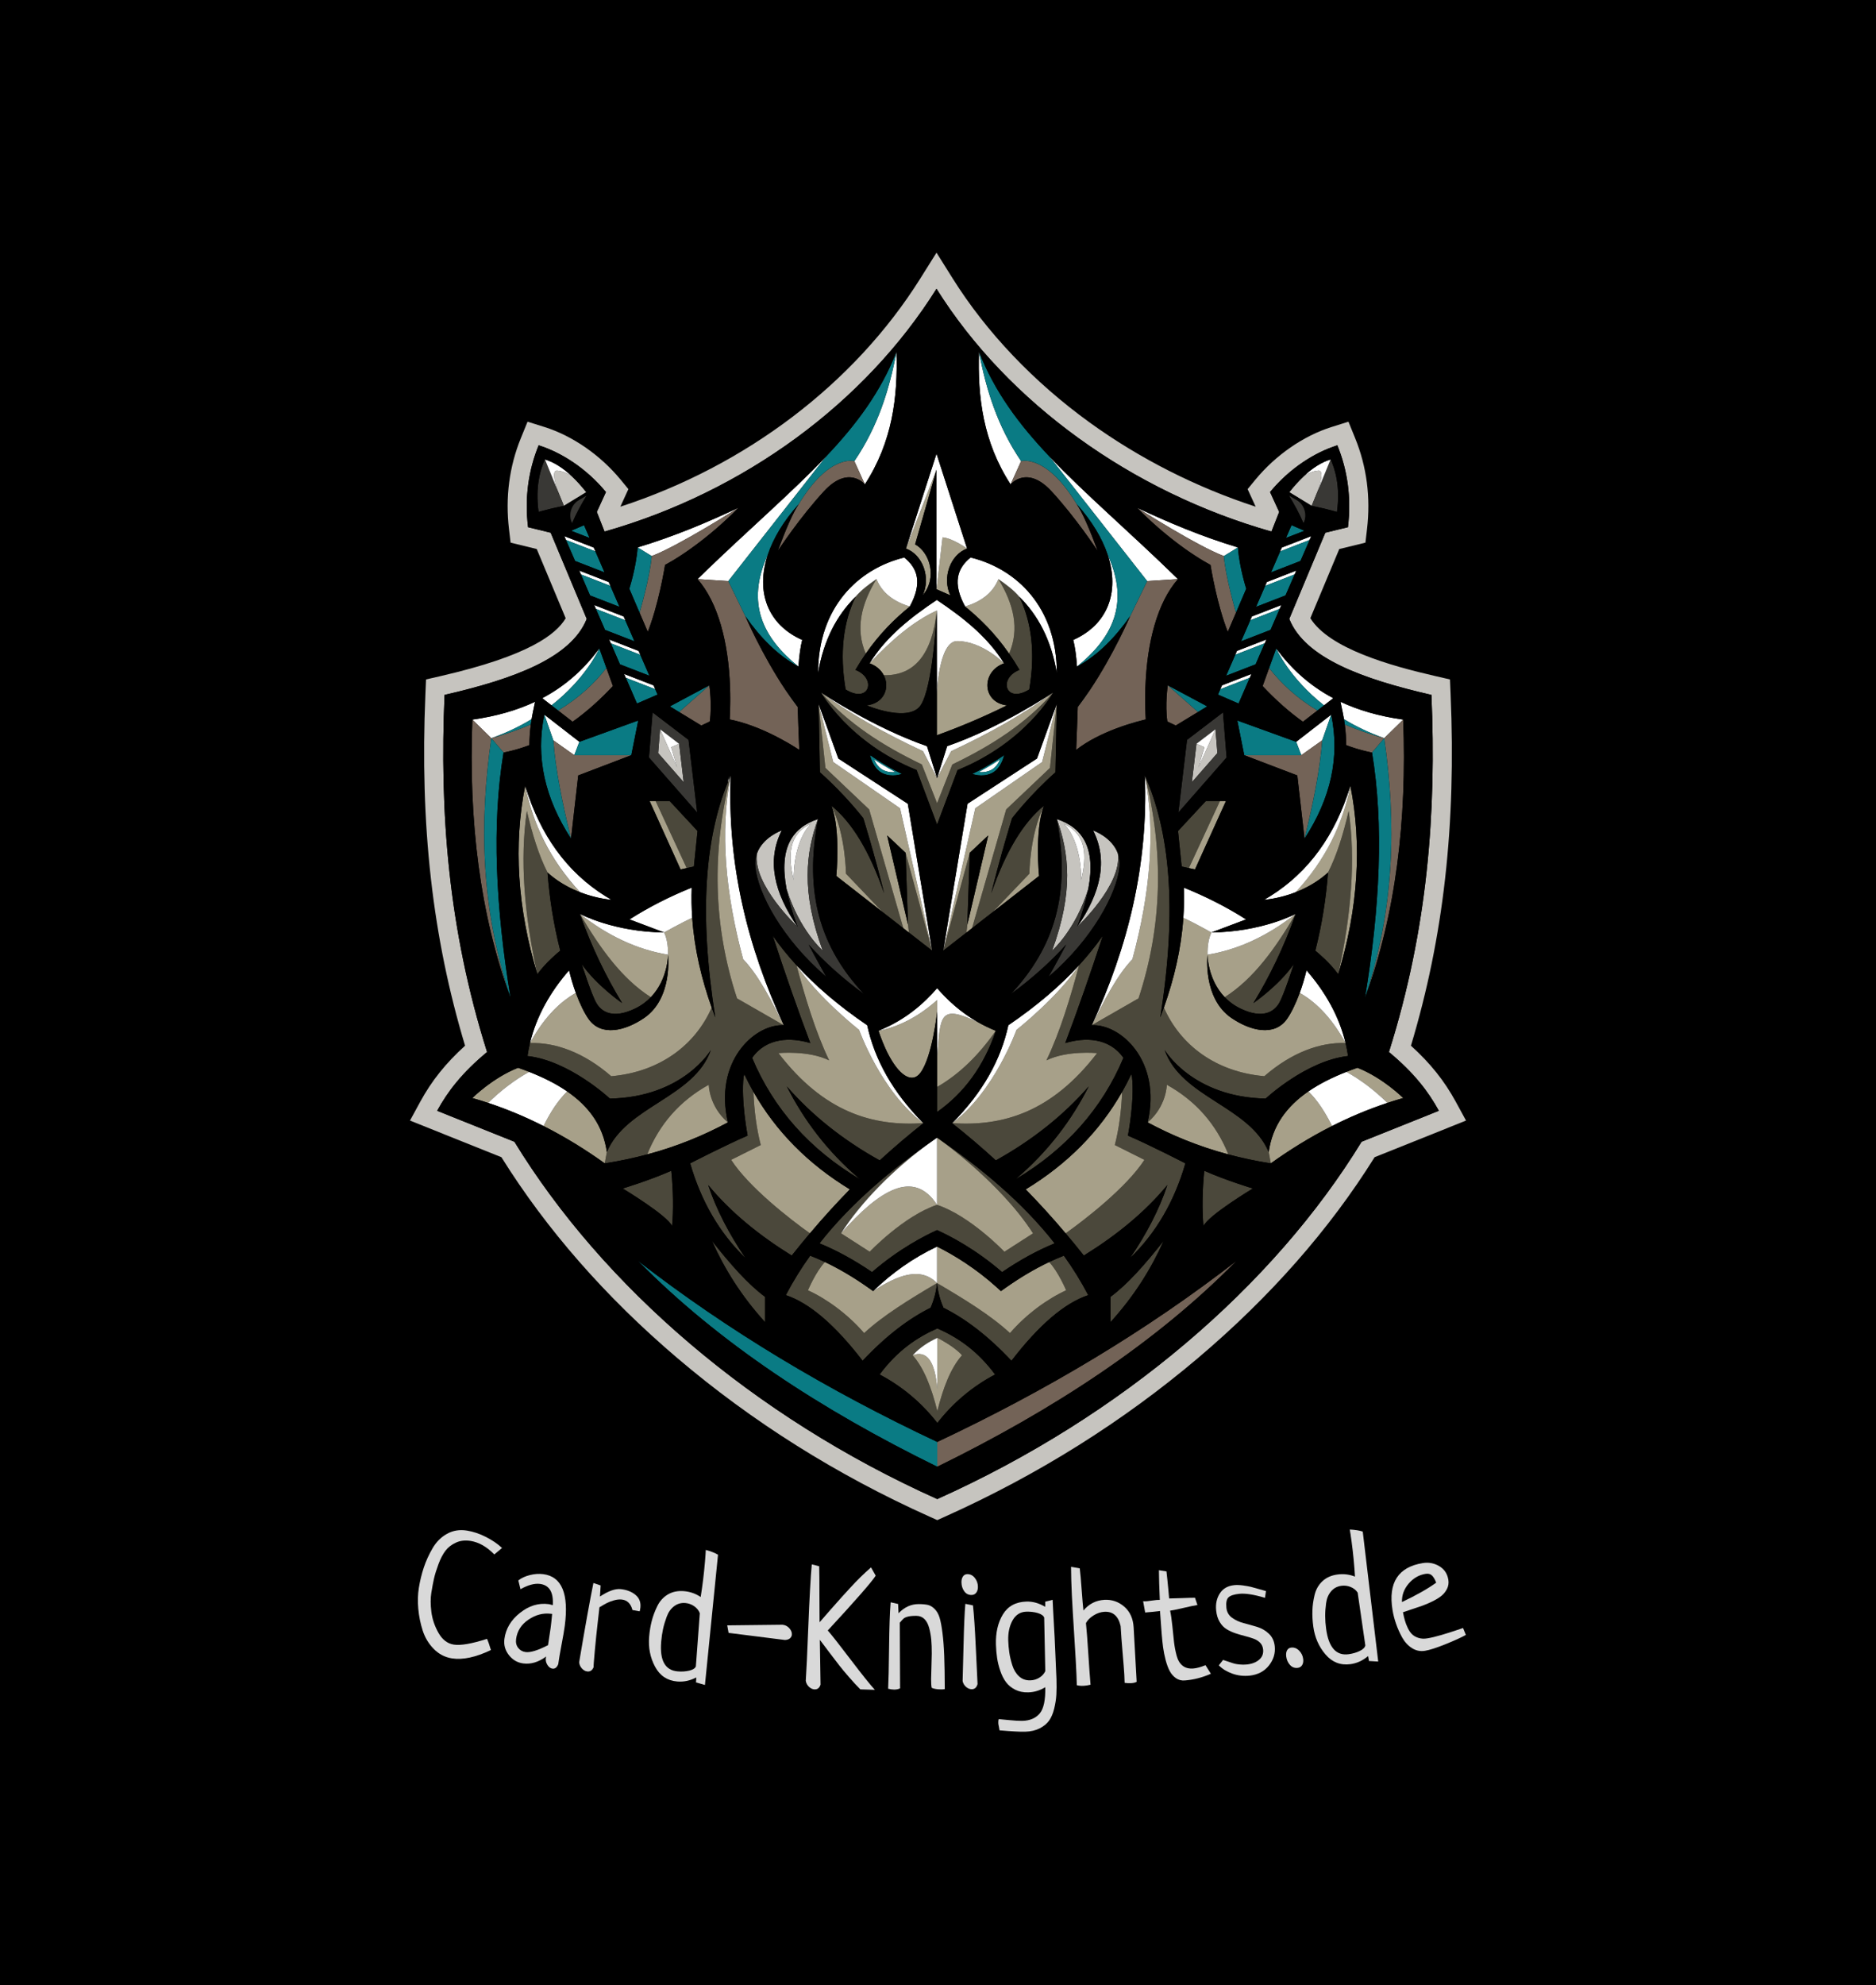
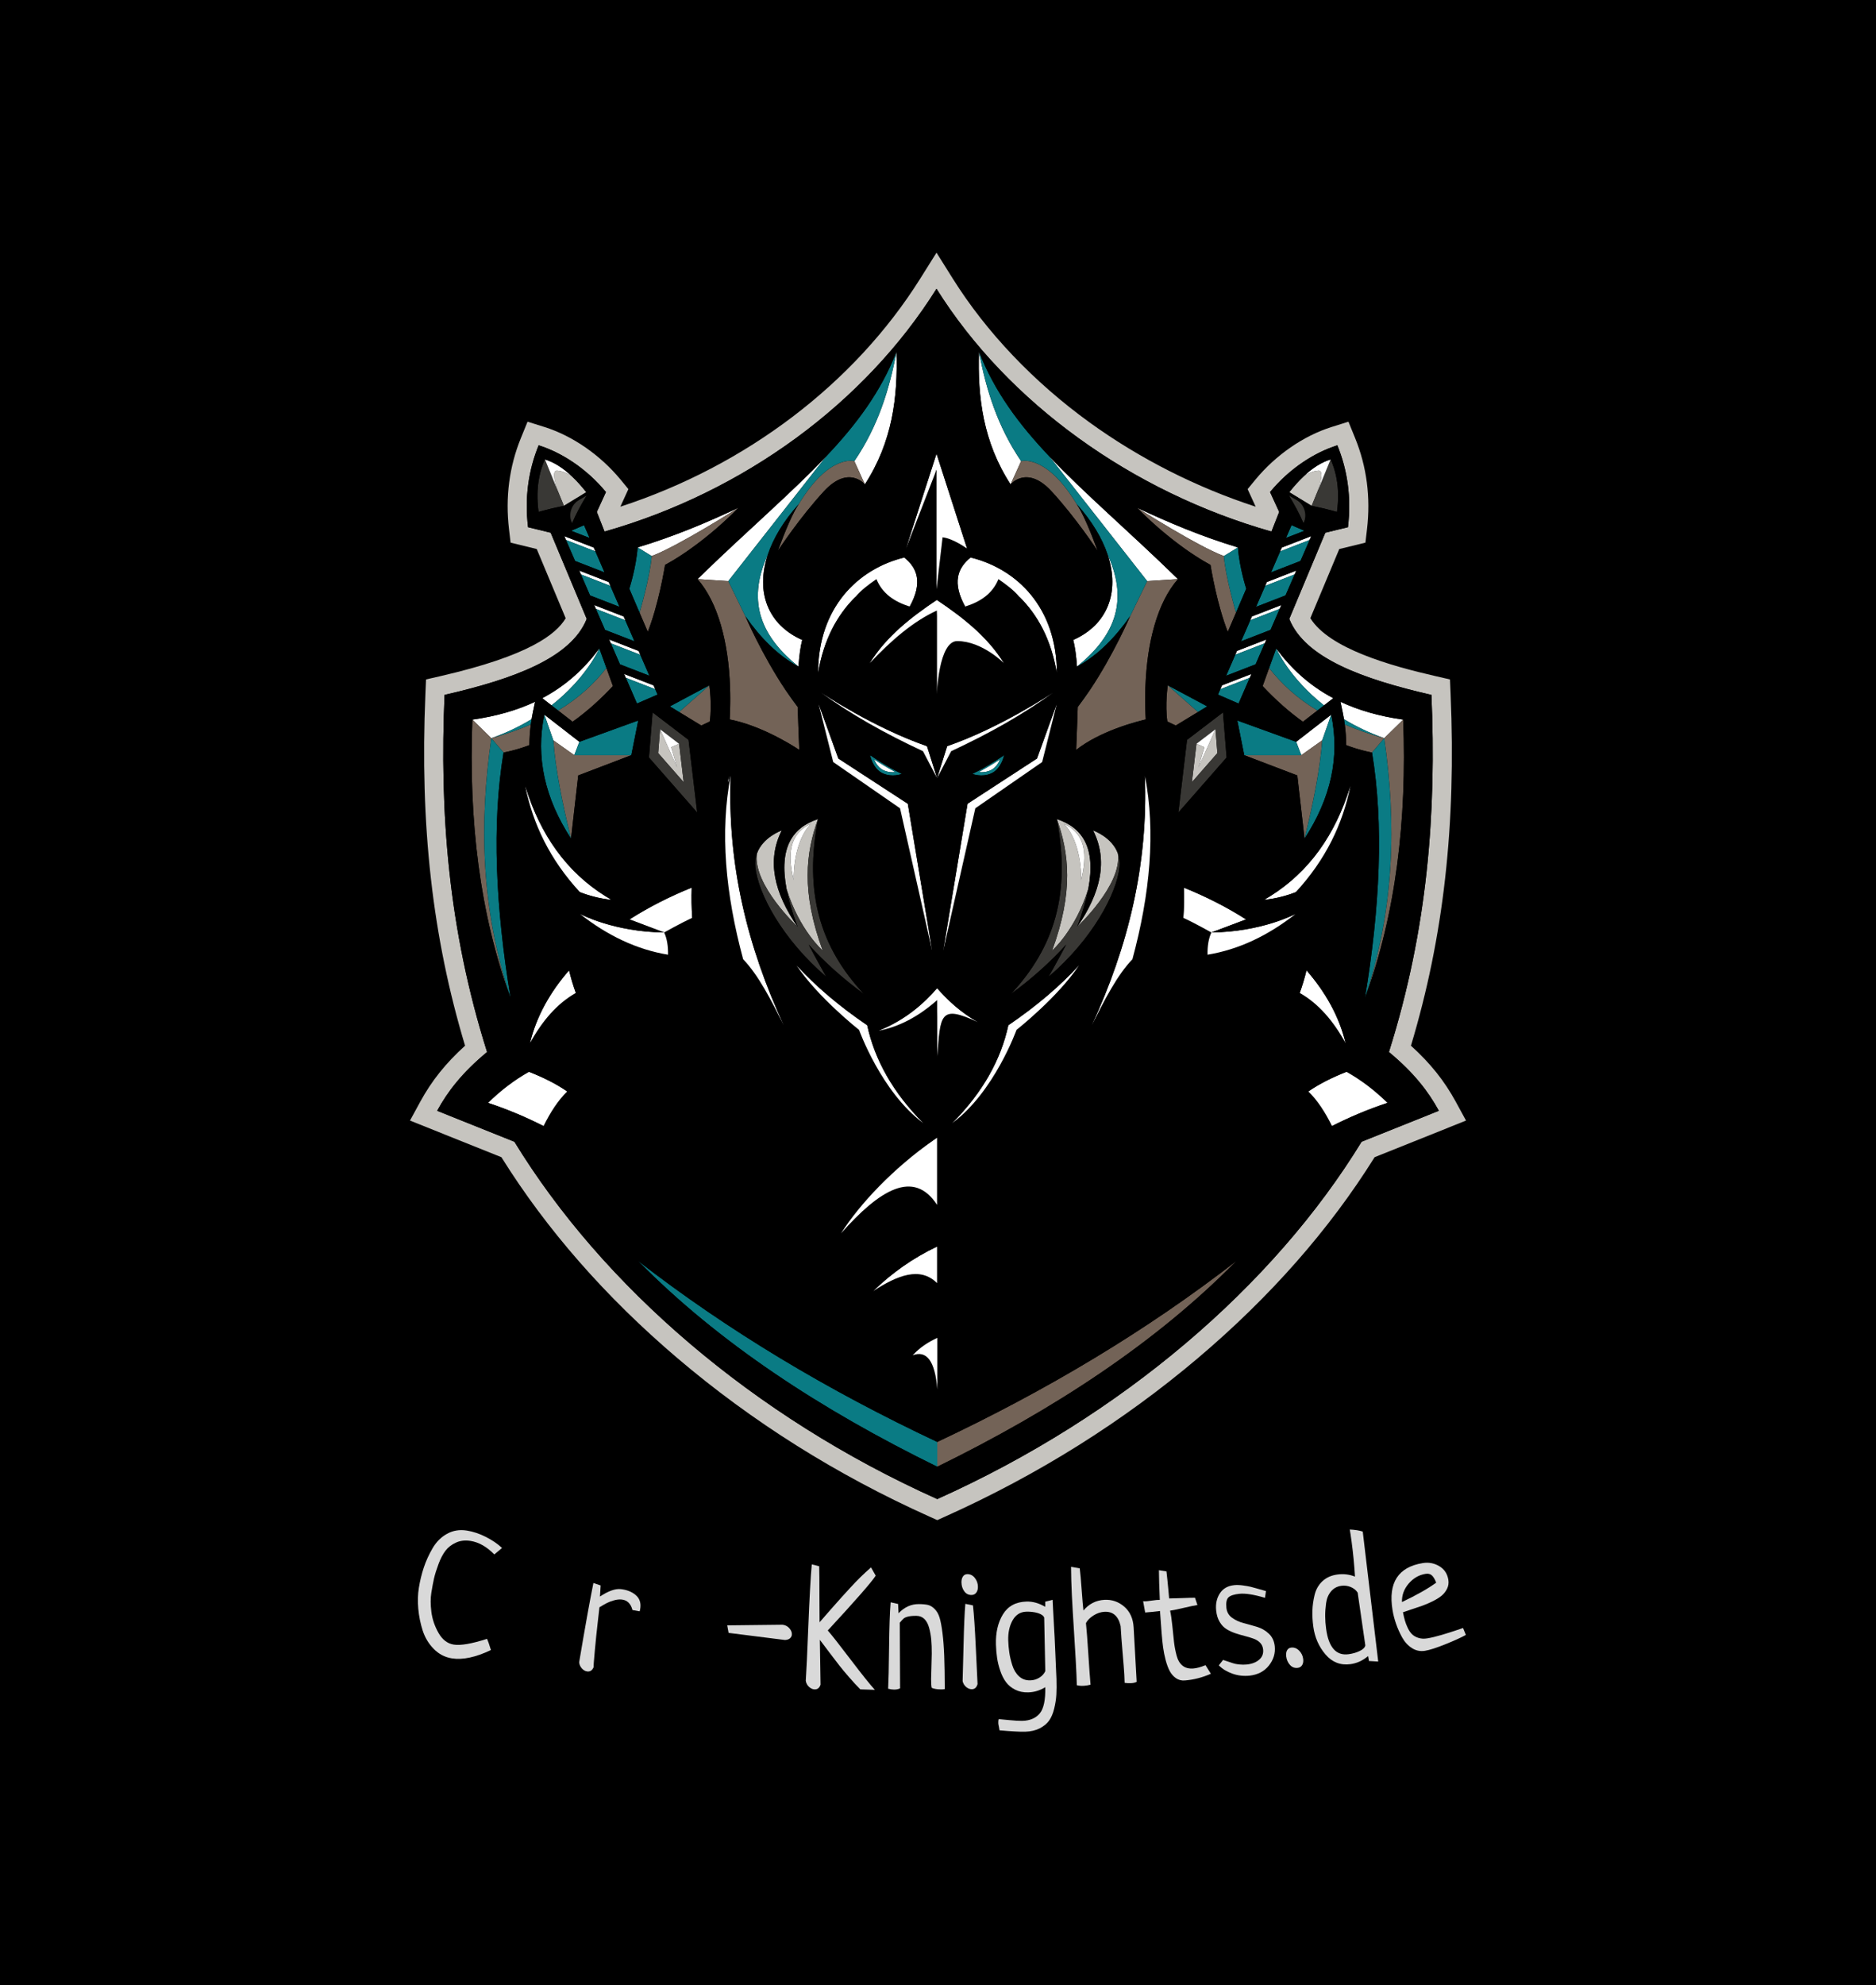
<svg xmlns="http://www.w3.org/2000/svg" viewBox="27.5 27.5 520 549.998">
  <rect x="27.5" y="27.5" width="520" height="549.998" fill="#808080" stroke="none" />
  <rect fill="rgba(0, 0, 0, 1)" y="27.5" x="27.5" width="100%" height="100%" />
  <svg style="overflow: visible;" fill-opacity="0" fill="#ffffff" height="380" width="380" preserveAspectRatio="none" y="97.5" x="97.5">
    <rect style="" y="0" x="0" height="380" width="380" stroke="#000" stroke-width="0" />
  </svg>
  <svg style="overflow: visible;" preserveAspectRatio="xMinYMin" width="292.719" height="351.151" xml:space="preserve" viewBox="124.04 30.95 934.73 1121.32" y="97.5" x="141.141" id="_x32_" version="1.1">
    <path style="fill: #c6c4bf; fill-opacity: 1;" d="M1049.62,782.01c-10.02-18.37-22.45-33.95-39.6-49.45c28.9-95.91,40.07-195.12,35.1-311.11l-0.55-12.93  l-12.61-2.89c-40.3-9.24-94.25-24.42-110.98-51.29l25.6-61.18l23.14-5.65l1.39-11.69c3.36-28.26-0.18-55.46-10.51-80.85l-5.89-14.47  l-14.91,4.68c-24.9,7.81-49.54,24.86-67.59,46.76l-6.76,8.21l7.13,15.54c-52.27-16.99-102.68-42.5-146.81-74.39  c-49.5-35.77-91.45-79.83-121.31-127.43l-14.38-22.92l-14.38,22.92c-58.29,92.92-154.31,165.69-265.47,201.82l7.13-15.55l-6.76-8.21  c-18.05-21.91-42.69-38.95-67.59-46.76l-14.91-4.68l-5.89,14.47c-10.34,25.39-13.87,52.59-10.51,80.85l1.39,11.69l23.14,5.65  l25.63,61.26c-8.6,14.22-32.3,33.16-111.01,51.22l-12.61,2.89l-0.55,12.93c-4.97,115.99,6.2,215.2,35.1,311.11  c-17.14,15.5-29.57,31.07-39.6,49.45l-9.15,16.78l80.93,32.42c39.91,63.95,92.2,123.66,155.51,177.54  c66.27,56.41,141.4,103.64,223.32,140.4l6.95,3.12l6.95-3.12c82.11-36.84,157.46-84.07,223.94-140.37  c63.85-54.07,116.38-113.78,156.2-177.57l80.93-32.42L1049.62,782.01z M966.34,817.53c-78,127.38-211.92,242.69-375.6,316.13  c-163.67-73.44-296.27-188.75-374.27-316.13l-68.38-27.39c9.29-17.03,22.02-33.59,44.18-51.99  c-34.51-109.23-42.06-212.59-37.63-315.96c61.33-14.07,112.04-32.7,125.84-67.22l-31.91-76.25l-20.03-4.89  c-3.12-26.25,0.36-50.28,9.38-72.45c19.9,6.24,42.17,20.25,59.57,41.36l-8.07,17.59l6.81,17.37  c123.41-35.03,230.43-113.71,293.85-214.8c63.42,101.09,173.09,179.77,296.49,214.8l6.81-17.37l-8.07-17.59  c17.4-21.11,39.67-35.12,59.57-41.36c9.02,22.17,12.5,46.2,9.38,72.45l-20.03,4.89l-31.91,76.25  c13.8,34.52,64.51,53.16,125.84,67.22c4.43,103.37-3.12,206.73-37.63,315.96c22.16,18.4,34.89,34.96,44.18,51.99L966.34,817.53z   M750.69,562.65c3.69,27.71-36.04,64.71-36.04,64.71c20.87-30.24,27.47-58.87,13.99-85.27  C729.15,542.27,745.59,548.17,750.69,562.65z M724.41,593.93c6.99-36.8-5.31-54.42-27.84-61.87c10.7,29.69,15.09,64.14-4.22,116.45  C692.36,648.5,713.08,630.39,724.41,593.93L724.41,593.93z M718.14,585.98c0.14-24.89-7.79-42.68-15.41-49.7  C726.41,546.56,721.29,572.08,718.14,585.98z M467.12,627.36c0,0-39.73-37-36.04-64.71c5.09-14.48,21.54-20.38,22.06-20.56  C439.65,568.49,446.25,597.12,467.12,627.36z M485.19,532.06c-22.53,7.45-34.83,25.08-27.84,61.87v0.01  c11.33,36.46,32.05,54.56,32.05,54.56C470.1,596.19,474.49,561.74,485.19,532.06z M479.04,536.28c-7.62,7.02-15.55,24.81-15.41,49.7  C460.48,572.08,455.36,546.56,479.04,536.28z M837.01,452.59l1.69,21.11l-22.59,25.76l4.06-34.02l7.02,3.03l-5.26,17.91  L837.01,452.59z M940.15,259.11c1.46,0.39,2.92,0.79,4.4,1.22c0,0,0,0,0,0C943.08,259.9,941.61,259.5,940.15,259.11z M922.14,254.96  c1.19,0.23,2.39,0.48,3.58,0.73C924.53,255.44,923.33,255.19,922.14,254.96L922.14,254.96z M939.56,215.37  c-0.11-0.26-0.22-0.52-0.34-0.78l0-0.01C939.34,214.84,939.45,215.11,939.56,215.37z M922.14,254.96l-19.82-12.08  c4.17-5.25,8.49-10.08,12.97-14.28h0.01c0,0,6.52-4.58,12.81-4.86c6.32-0.28-0.4,17.59-0.4,17.59l0.06-0.14L922.14,254.96z   M362.25,465.44l4.06,34.02l-22.59-25.76l1.69-21.11l15.06,33.8l-5.26-17.91L362.25,465.44z M243.19,214.58l0,0.01  c-0.12,0.26-0.23,0.52-0.34,0.78C242.97,215.11,243.08,214.84,243.19,214.58z M237.86,260.32c1.48-0.43,2.94-0.82,4.4-1.22  C240.8,259.5,239.34,259.9,237.86,260.32C237.86,260.32,237.86,260.32,237.86,260.32z M280.1,242.88l-19.82,12.08l-5.63-13.77  l0.06,0.14c0,0-6.72-17.87-0.4-17.59c6.28,0.28,12.81,4.86,12.81,4.86h0.01C271.61,232.8,275.93,237.63,280.1,242.88z M256.7,255.69  c1.2-0.25,2.4-0.5,3.58-0.73l0,0C259.09,255.19,257.89,255.44,256.7,255.69z" class="st0" />
    <path style="fill: #393835; fill-opacity: 1;" d="M750.69,562.65c1.21,3.42,1.78,7.34,1.35,11.76c-2.27,23.42-23.93,63.95-62.72,97.15  c0.32-0.58,10.55-18.84,15.54-28.47c-14.14,15.63-30.44,30.22-48.94,43.76c38.59-41.42,53.14-89.05,40.66-154.79  c10.7,29.69,15.09,64.14-4.22,116.45c0,0,20.72-18.11,32.05-54.56c-1.85,9.74-5.05,20.82-9.77,33.42  C714.64,627.36,754.37,590.36,750.69,562.65z M525.85,686.85c-38.59-41.42-53.14-89.05-40.66-154.79  c-10.7,29.69-15.09,64.14,4.22,116.45c0,0-20.72-18.11-32.05-54.56c1.85,9.74,5.05,20.82,9.77,33.42c0,0-39.73-37-36.04-64.71  c-1.21,3.42-1.78,7.34-1.35,11.76c2.27,23.42,23.93,63.95,62.72,97.15c-0.32-0.58-10.55-18.84-15.54-28.47  C491.05,658.72,507.35,673.31,525.85,686.85z M843.64,437.69l3.2,39.9l-42.69,48.69l7.67-64.3L843.64,437.69z M838.7,473.7  l-1.69-21.11l-16.83,12.85l-4.06,34.02L838.7,473.7z M914.91,270.37l6.38-13.33l-19.35-11.35  C906.95,253.92,911.43,262.15,914.91,270.37z M945.52,244.34c-0.02-0.82-0.05-1.62-0.09-2.43c-0.01-0.2-0.01-0.41-0.02-0.61  c-0.04-0.73-0.09-1.45-0.15-2.16c-0.02-0.27-0.04-0.55-0.06-0.82c-0.06-0.66-0.13-1.3-0.2-1.95c-0.04-0.32-0.07-0.65-0.11-0.97  c-0.07-0.59-0.16-1.18-0.25-1.77c-0.05-0.37-0.1-0.73-0.16-1.1c-0.09-0.54-0.19-1.08-0.29-1.62c-0.07-0.39-0.14-0.79-0.22-1.18  c-0.1-0.5-0.21-1-0.32-1.5c-0.09-0.42-0.18-0.83-0.28-1.24c-0.11-0.47-0.23-0.94-0.35-1.4c-0.11-0.42-0.22-0.85-0.33-1.27  c-0.12-0.45-0.26-0.9-0.39-1.34c-0.13-0.42-0.25-0.85-0.38-1.27c-0.14-0.44-0.29-0.87-0.44-1.31c-0.14-0.41-0.28-0.83-0.42-1.23  c-0.16-0.44-0.33-0.87-0.49-1.3c-0.15-0.39-0.3-0.78-0.45-1.17c-0.18-0.44-0.37-0.88-0.56-1.32c-0.11-0.26-0.22-0.52-0.34-0.78  c-0.1-0.23-0.2-0.47-0.3-0.7l-11.16,27.3l-5.63,13.77l0,0c0,0,0,0,0,0c1.19,0.23,2.39,0.48,3.58,0.73  c4.73,0.98,9.54,2.11,14.43,3.42c1.46,0.39,2.92,0.79,4.4,1.22c0,0,0,0,0,0c0.74-5.46,1.05-10.67,0.97-15.64  C945.52,244.57,945.52,244.45,945.52,244.34z M370.59,461.98l7.67,64.3l-42.69-48.69l3.2-39.9L370.59,461.98z M366.31,499.46  l-4.06-34.02l-16.83-12.85l-1.69,21.11L366.31,499.46z M267.51,270.37c3.48-8.22,7.95-16.45,12.97-24.68l-19.35,11.35L267.51,270.37  z M254.65,241.19l-11.16-27.3c-0.1,0.23-0.2,0.47-0.3,0.7c-0.12,0.26-0.23,0.52-0.34,0.78c-0.19,0.44-0.38,0.88-0.56,1.32  c-0.16,0.39-0.3,0.78-0.45,1.17c-0.17,0.43-0.33,0.87-0.49,1.31c-0.15,0.41-0.28,0.82-0.42,1.23c-0.15,0.44-0.3,0.87-0.44,1.32  c-0.13,0.42-0.25,0.84-0.38,1.26c-0.13,0.45-0.27,0.9-0.4,1.35c-0.12,0.42-0.22,0.84-0.33,1.26c-0.12,0.47-0.24,0.94-0.36,1.41  c-0.1,0.41-0.18,0.83-0.27,1.24c-0.11,0.5-0.22,0.99-0.32,1.5c-0.08,0.39-0.14,0.79-0.22,1.18c-0.1,0.54-0.2,1.07-0.28,1.62  c-0.06,0.36-0.11,0.73-0.16,1.1c-0.09,0.59-0.17,1.17-0.25,1.77c-0.04,0.32-0.07,0.65-0.11,0.97c-0.07,0.65-0.15,1.29-0.2,1.95  c-0.02,0.27-0.04,0.55-0.06,0.82c-0.06,0.72-0.11,1.44-0.15,2.16c-0.01,0.2-0.01,0.41-0.02,0.61c-0.04,0.8-0.07,1.61-0.09,2.43  c0,0.11,0,0.22,0,0.33c-0.08,4.97,0.23,10.18,0.97,15.65c0,0,0,0,0,0c1.48-0.43,2.94-0.82,4.4-1.22c4.89-1.32,9.7-2.45,14.43-3.42  c1.2-0.25,2.4-0.5,3.58-0.73c0,0,0,0,0,0l0,0L254.65,241.19z" class="st1" />
-     <path style="fill: #4b483b; fill-opacity: 1;" d="M487.78,420.03c24.03,27.48,54.38,46.94,89.3,63.71l13.51,34.34l13.51-34.34  c34.92-16.78,65.27-36.24,89.3-63.71c0,0-24.4,44.29-84.66,68.64l-18.14,48.27l-18.14-48.27  C512.18,464.32,487.78,420.03,487.78,420.03z M651.77,523.55L621.55,628.6l18.3-14.26l32.47-34c0,0,0.13-33.78,12.78-60.03  c-17.96,14.55-33.58,39.91-46.56,77.39c8.69-35.38,18.44-66.41,18.44-66.41s16.06-20.93,38.4-40.62l1.21-60.67l-6.07,56.79  L651.77,523.55z M619.54,561.89L596,648.5l20.57-16.02l0.81-7.08L619.54,561.89z M525.28,531.3c0,0,9.75,31.03,18.44,66.41  c-12.98-37.49-28.59-62.84-46.56-77.39c12.65,26.24,12.78,60.03,12.78,60.03l32.47,34l18.3,14.26l-30.22-105.05l-38.73-36.74  l-6.07-56.79l1.21,60.67C509.22,510.38,525.28,531.3,525.28,531.3z M562.7,561.89l2.16,63.5l0.81,7.08l20.57,16.02L562.7,561.89z   M528.35,431.48L528.35,431.48c0.03,0.01,0.06,0.03,0.1,0.05c0.49,0.2,2.65,1.08,5.8,2.14c0.08,0.03,0.16,0.05,0.24,0.08  c0.27,0.09,0.56,0.18,0.85,0.28c0.15,0.05,0.3,0.1,0.46,0.15c0.25,0.08,0.51,0.16,0.77,0.24c0.21,0.06,0.41,0.13,0.62,0.19  c0.24,0.07,0.49,0.15,0.74,0.22c0.25,0.07,0.49,0.15,0.74,0.22c0.23,0.07,0.47,0.14,0.71,0.2c0.28,0.08,0.57,0.16,0.85,0.24  c0.22,0.06,0.45,0.12,0.68,0.18c0.31,0.08,0.63,0.17,0.95,0.25c0.22,0.06,0.44,0.11,0.66,0.17c0.34,0.08,0.68,0.17,1.02,0.25  c0.21,0.05,0.42,0.1,0.63,0.15c0.37,0.09,0.74,0.17,1.12,0.25c0.2,0.04,0.39,0.09,0.59,0.13c0.41,0.09,0.83,0.17,1.25,0.25  c0.16,0.03,0.33,0.07,0.49,0.1c0.5,0.09,1,0.18,1.5,0.27c0.09,0.02,0.18,0.03,0.28,0.05c1.21,0.2,2.43,0.38,3.66,0.51  c0.07,0.01,0.14,0.01,0.21,0.02c0.53,0.06,1.06,0.11,1.59,0.15c0.17,0.01,0.33,0.02,0.49,0.03c0.43,0.03,0.87,0.06,1.3,0.08  c0.2,0.01,0.41,0.01,0.61,0.02c0.39,0.01,0.78,0.02,1.17,0.03c0.22,0,0.45,0,0.67,0c0.36,0,0.73-0.01,1.09-0.02  c0.24-0.01,0.47-0.02,0.7-0.03c0.35-0.02,0.69-0.04,1.03-0.07c0.24-0.02,0.48-0.04,0.71-0.07c0.33-0.03,0.66-0.07,0.99-0.12  c0.24-0.03,0.48-0.07,0.71-0.1c0.32-0.05,0.63-0.11,0.94-0.17c0.23-0.05,0.47-0.09,0.7-0.15c0.31-0.07,0.61-0.15,0.9-0.22  c0.23-0.06,0.45-0.12,0.68-0.19c0.29-0.09,0.58-0.19,0.86-0.28c0.22-0.08,0.44-0.15,0.65-0.23c0.28-0.11,0.56-0.23,0.83-0.35  c0.2-0.09,0.41-0.18,0.61-0.27c0.28-0.14,0.55-0.29,0.81-0.44c0.18-0.1,0.37-0.2,0.54-0.3c0.29-0.18,0.56-0.37,0.83-0.56  c0.14-0.1,0.29-0.19,0.43-0.3c0.41-0.31,0.8-0.64,1.17-0.99c11.01-10.47,15-67.5,15.87-82.47c0.02-0.41,0.04-0.77,0.06-1.11  l0.12-2.36c-4.06,37.91-19.25,57.77-46.96,57.22C548.95,415.47,544.09,429.54,528.35,431.48z M654.36,385.71  c3.08,4.43,6.14,9.19,9.17,14.35c-19.04,7.36-12.55,30.39,8.67,17.34c0.33-1.99,0.63-3.97,0.9-5.93c0.08-0.57,0.13-1.13,0.21-1.7  c0.18-1.38,0.36-2.75,0.5-4.11c0.08-0.76,0.14-1.51,0.21-2.27c0.11-1.15,0.22-2.31,0.31-3.44c0.06-0.84,0.1-1.67,0.15-2.51  c0.06-1.04,0.13-2.08,0.17-3.11c0.03-0.86,0.04-1.71,0.06-2.57c0.02-0.99,0.06-1.98,0.06-2.95c0-0.85-0.02-1.68-0.03-2.52  c-0.01-0.98-0.02-1.96-0.05-2.92c-0.03-0.8-0.08-1.58-0.12-2.38c-0.05-0.99-0.09-1.99-0.16-2.98c-0.05-0.72-0.12-1.44-0.19-2.16  c-0.09-1.04-0.18-2.09-0.29-3.12c-0.08-0.75-0.19-1.48-0.28-2.22c-0.12-0.92-0.23-1.85-0.37-2.76c-0.12-0.77-0.26-1.54-0.39-2.3  c-0.15-0.87-0.29-1.75-0.45-2.61c-0.15-0.77-0.32-1.52-0.48-2.28c-0.18-0.85-0.35-1.71-0.55-2.55c-0.17-0.73-0.37-1.45-0.56-2.17  c-0.22-0.86-0.43-1.72-0.67-2.57c-0.19-0.68-0.41-1.34-0.61-2.01c-0.27-0.88-0.52-1.76-0.81-2.63c-0.21-0.62-0.44-1.23-0.65-1.85  c-0.31-0.9-0.62-1.8-0.96-2.69c-0.23-0.6-0.48-1.18-0.71-1.77c-0.36-0.89-0.7-1.78-1.08-2.66c-0.63-1.45-1.29-2.89-1.98-4.32  c-4.91-5.82-11.51-10.8-18.47-15.6C658.42,341.85,663.76,363.85,654.36,385.71z M507.2,394.34c0.04,1.03,0.11,2.08,0.17,3.12  c0.05,0.83,0.08,1.66,0.14,2.5c0.08,1.14,0.2,2.29,0.31,3.44c0.07,0.76,0.12,1.51,0.21,2.27c0.14,1.36,0.32,2.74,0.5,4.11  c0.07,0.57,0.13,1.13,0.21,1.7c0.27,1.96,0.57,3.93,0.9,5.93c21.22,13.05,27.71-9.98,8.67-17.34c3.03-5.16,6.08-9.92,9.17-14.35  c-9.4-21.86-4.06-43.86,9.46-65.95c-6.96,4.8-13.57,9.77-18.47,15.6c-0.69,1.42-1.35,2.86-1.98,4.32c-0.38,0.88-0.72,1.77-1.08,2.66  c-0.24,0.59-0.49,1.17-0.71,1.77c-0.34,0.89-0.64,1.79-0.96,2.69c-0.22,0.62-0.45,1.23-0.65,1.85c-0.29,0.87-0.54,1.75-0.81,2.63  c-0.2,0.67-0.42,1.34-0.61,2.01c-0.24,0.85-0.45,1.71-0.67,2.57c-0.19,0.72-0.38,1.44-0.56,2.17c-0.2,0.84-0.37,1.7-0.55,2.55  c-0.16,0.76-0.33,1.51-0.48,2.28c-0.17,0.86-0.31,1.74-0.45,2.61c-0.13,0.77-0.27,1.53-0.39,2.3c-0.14,0.91-0.25,1.84-0.37,2.76  c-0.1,0.74-0.2,1.48-0.28,2.22c-0.11,1.03-0.2,2.08-0.29,3.12c-0.06,0.72-0.14,1.43-0.19,2.16c-0.07,0.98-0.11,1.98-0.16,2.98  c-0.04,0.79-0.09,1.58-0.12,2.38c-0.03,0.97-0.03,1.95-0.05,2.92c-0.01,0.84-0.03,1.67-0.03,2.52c0,0.98,0.04,1.97,0.06,2.96  C507.15,392.63,507.16,393.48,507.2,394.34z M945.63,669.3c11.68-52.99,15.55-101.56,9.29-144.37  c-4.75,20.34-10.47,39.09-18.29,54.43c-1.72,22.68-5.27,45.59-11.17,68.81l0.1,0.48C927.11,649.91,938.02,658.82,945.63,669.3z   M893.36,694.86c4.48-7.71,12.66-33.6,12.92-34.41c-12.94,18.75-35.69,34.41-35.69,34.41c14.26-23.4,26.94-49.36,37.41-78.92  c-17.69,30.16-37.09,57.38-62.8,73.72c3.72,3.87,8.34,7.37,14.09,10.12C878.76,709.09,888.8,702.69,893.36,694.86z M881.44,779.34  c0,0,35.76-33.48,72.91-37.66c-0.56-3.88-1.29-7.69-2.2-11.45c-22.24-0.82-47.59,8.17-71.91,29.32  c-42.92-3.73-74.36-27.52-88.92-60.69c-1.03,2.9-2.09,5.81-3.19,8.69c15.43-97.34,8.11-165.11-13.66-214.1  c16.88,66.91,15.7,132.7-5.59,197.26l-41.4,23.75c25.33-1.39,62.15,31.45,49.47,85.94c16.8-14.22,16.95-33.29,16.95-33.29  c25.85,14.33,43.78,35.07,54.51,61.63c11.78,3.16,24.25,5.82,37.56,7.91l-1.85-10.01c-17.18-40.75-77.24-48.06-92.08-90.28  C792.06,736.36,816.44,778.08,881.44,779.34z M813.43,575.44l27.49-59.26h-12.5l-24.57,26.43l3.24,31.44L813.43,575.44z   M732.27,739.11c-40.12,52.17-83.01,64.97-128.35,62c12.88,10.17,25.77,21.09,38.68,32.93c32.82-18.24,60.12-40.13,82.21-65.46  c-14.89,29.39-35.48,57.19-64.7,82.12c44.49-26.39,76.52-62.42,95.42-107.39c-12.76-18.13-34.28-18.2-51.49-13.08  c11.4-30.33,22.47-61.96,33.2-94.89c-6.17,8.79-13.15,17.46-20.95,25.98c-7.51,27.95-16.7,58.79-28.9,84.18  C705.9,736.48,732.27,739.11,732.27,739.11z M763.09,759.88c-0.2-0.7-0.4-1.39-0.61-2.07c-2.52,5.31-5.21,10.51-8.09,15.56  c-0.65,16.79-2.73,32.51-6.46,47.05l26.2,13.11c-15.63,24.16-52.09,52.52-69.73,65.03c5.37,6.33,10.72,12.87,16.09,19.65  c28.99-17.96,54.15-38.42,73.94-62.4c-7.18,21.62-18.41,43.15-32.99,64.61c23.26-22.47,39.32-50.59,48.93-83.78  c0,0-31.06-16.01-50.86-24.54C759.51,812.11,765.57,780.77,763.09,759.88z M744.04,954.79v22.39  c21.02-23.11,36.01-47.19,47.05-71.91C775.03,925.59,759.19,943.67,744.04,954.79z M826.38,892.18c4-9.39,43.71-33.29,43.71-33.29  s-23.45-7.02-43.02-15.68C825.31,861.52,825.08,877.85,826.38,892.18z M256.87,648.65l0.1-0.48c-5.9-23.23-9.46-46.13-11.17-68.81  c-7.82-15.34-13.55-34.09-18.29-54.43c-6.26,42.81-2.39,91.38,9.29,144.37C244.4,658.82,255.31,649.91,256.87,648.65z   M276.14,660.45c0.25,0.81,8.44,26.7,12.92,34.41c4.55,7.83,14.6,14.23,34.07,4.91c5.75-2.74,10.37-6.25,14.09-10.12  c-25.71-16.33-45.11-43.56-62.8-73.72c10.47,29.56,23.15,55.53,37.41,78.92C311.84,694.86,289.08,679.2,276.14,660.45z   M405.45,800.4c-12.42-53.39,22.67-85.98,47.92-85.98c0,0,0,0,0,0c0.52,0,1.04,0.01,1.55,0.04l-41.4-23.75  c-21.29-64.56-22.47-130.35-5.59-197.26c-0.56,1.27-1.11,2.56-1.65,3.85c-0.34,0.82-0.68,1.65-1.02,2.48  c-19.66,48.46-25.76,114.55-10.98,207.78c-1.09-2.89-2.16-5.79-3.19-8.69c-14.56,33.18-46,56.97-88.92,60.69  c-24.32-21.15-49.67-30.14-71.91-29.32c-0.91,3.76-1.64,7.57-2.2,11.45c37.16,4.18,72.91,37.66,72.91,37.66  c64.99-1.25,89.38-42.97,89.38-42.97c-14.83,42.22-74.9,49.53-92.08,90.28l-1.85,10.01c13.31-2.09,25.78-4.75,37.56-7.91  c10.73-26.56,28.66-47.29,54.51-61.63C388.5,767.11,388.65,786.17,405.45,800.4z M375.32,574.05l3.24-31.44l-24.57-26.43h-12.5  l27.49,59.26L375.32,574.05z M426.88,743.31c18.9,44.97,50.92,81.01,95.42,107.39c-29.22-24.92-49.81-52.72-64.7-82.12  c22.1,25.33,49.4,47.22,82.21,65.46c12.91-11.84,25.8-22.76,38.68-32.93c-45.34,2.97-88.23-9.84-128.35-62c0,0,26.37-2.63,44.88,6.4  c-12.21-25.39-21.4-56.23-28.9-84.18c-7.81-8.52-14.79-17.19-20.95-25.98c10.73,32.93,21.8,64.56,33.2,94.89  C461.16,725.11,439.64,725.18,426.88,743.31z M387.99,855.82c19.79,23.98,44.95,44.44,73.94,62.4c5.37-6.78,10.72-13.33,16.09-19.65  c-17.63-12.51-54.1-40.87-69.73-65.03l26.2-13.11c-3.72-14.54-5.81-30.26-6.46-47.05c-2.88-5.05-5.57-10.25-8.09-15.56  c-0.22,0.68-0.41,1.37-0.61,2.07c-2.48,20.89,3.57,52.22,3.57,52.22c-19.79,8.52-50.86,24.54-50.86,24.54  c9.61,33.19,25.68,61.31,48.93,83.78C406.4,898.97,395.17,877.44,387.99,855.82z M391.33,905.27c11.04,24.72,26.03,48.8,47.05,71.91  v-22.39C423.23,943.67,407.39,925.59,391.33,905.27z M312.32,858.88c0,0,39.71,23.9,43.71,33.29c1.3-14.32,1.07-30.65-0.69-48.98  C335.78,851.86,312.32,858.88,312.32,858.88z M590.64,791.2c23.65-16.66,41.32-40.37,51.92-71.82  c-14.86,21.21-31.94,38.21-51.92,49.68V791.2z M689.79,923.96c8.03,8.35,15.05,25.02,15.05,25.02c-16.09,7.29-35.1,20.9-49.72,37.84  c-16.93-15.63-40.33-30.02-64.57-44.23c0.72,7.54,2.64,14.83,5.7,21.83c19.04,9.47,38.98,24.36,60.17,46.88  c24.15-31.4,46.83-51.01,67.95-58.05c-6.39-12.24-13.62-23.85-21.55-34.9C698.49,920.03,694.14,921.9,689.79,923.96z M476.27,948.98  c0,0,7.02-16.67,15.05-25.02c-4.36-2.06-8.7-3.93-13.05-5.62c-7.93,11.05-15.15,22.66-21.55,34.9c21.12,7.04,43.8,26.65,67.95,58.05  c21.19-22.52,41.13-37.41,60.17-46.88c3.06-7,4.98-14.29,5.7-21.83c-24.24,14.21-47.64,28.6-64.57,44.23  C511.37,969.88,492.36,956.27,476.27,948.98z M590.41,813.98c0.04-0.03,0.07-0.05,0.11-0.08c0,0-0.01,0.01-0.01,0.01  C590.47,813.93,590.44,813.95,590.41,813.98z M574.94,824.95c-2.11,1.54-4.21,3.08-6.29,4.63c-0.18,0.14-0.36,0.28-0.55,0.41  c-2.2,1.64-4.38,3.3-6.55,4.96c-0.31,0.24-0.62,0.49-0.93,0.73c-2.03,1.57-4.05,3.14-6.06,4.73c-0.39,0.31-0.77,0.63-1.16,0.94  c-1.91,1.53-3.82,3.06-5.71,4.61c-0.48,0.4-0.96,0.8-1.44,1.2c-1.78,1.47-3.57,2.95-5.32,4.45c-0.47,0.4-0.92,0.8-1.38,1.2  c-1.76,1.51-3.52,3.02-5.25,4.55c-0.59,0.52-1.17,1.06-1.76,1.58c-1.59,1.42-3.18,2.83-4.74,4.27c-0.58,0.53-1.14,1.07-1.71,1.6  c-1.56,1.44-3.12,2.89-4.65,4.35c-0.43,0.41-0.85,0.84-1.28,1.25c-1.66,1.6-3.31,3.19-4.94,4.81c-0.72,0.72-1.42,1.45-2.14,2.18  c-1.32,1.33-2.64,2.66-3.93,4.01c-0.88,0.91-1.73,1.85-2.6,2.77c-1.11,1.18-2.23,2.35-3.32,3.54c-1.02,1.12-2.02,2.25-3.02,3.38  c-0.91,1.02-1.83,2.02-2.73,3.05c-1.13,1.29-2.22,2.61-3.33,3.91c-0.75,0.88-1.51,1.76-2.25,2.65c-1.83,2.21-3.63,4.44-5.4,6.7  c15.35,6.29,30.67,14.67,46.51,25.44c23.79-20.6,46.71-32.26,57.56-37.15c10.84,4.88,33.77,16.55,57.56,37.15  c15.84-10.77,31.16-19.15,46.51-25.44c-1.77-2.26-3.57-4.49-5.4-6.7c-0.74-0.89-1.5-1.76-2.25-2.65c-1.11-1.31-2.2-2.62-3.33-3.91  c-0.9-1.03-1.82-2.03-2.73-3.05c-1.01-1.13-2-2.27-3.02-3.38c-1.35-1.47-2.73-2.92-4.1-4.37c-0.61-0.64-1.2-1.29-1.81-1.93  c-1.23-1.28-2.48-2.53-3.73-3.8c-0.78-0.79-1.55-1.6-2.35-2.39c-1.34-1.33-2.71-2.65-4.07-3.97c-0.72-0.7-1.43-1.41-2.15-2.1  c-1.48-1.41-2.98-2.8-4.48-4.19c-0.63-0.59-1.25-1.18-1.89-1.77c-1.43-1.31-2.89-2.6-4.34-3.9c-0.72-0.65-1.44-1.3-2.17-1.95  c-1.69-1.49-3.4-2.96-5.12-4.43c-0.51-0.43-1.01-0.88-1.51-1.31c-1.76-1.49-3.54-2.97-5.32-4.45c-0.48-0.4-0.95-0.8-1.44-1.2  c-1.89-1.55-3.8-3.08-5.71-4.61c-0.39-0.31-0.77-0.63-1.17-0.94c-2.15-1.71-4.32-3.4-6.51-5.09c-0.16-0.12-0.32-0.25-0.48-0.38  c-2.18-1.68-4.38-3.34-6.59-4.99c-0.17-0.13-0.34-0.26-0.51-0.39c-2.21-1.65-4.44-3.29-6.68-4.92c-0.17-0.13-0.34-0.25-0.51-0.38  c-2.29-1.66-4.6-3.32-6.92-4.96c-0.13-0.09-0.25-0.18-0.38-0.27c-2.39-1.69-4.79-3.37-7.21-5.04c-0.06-0.04-0.11-0.08-0.17-0.12  c0,0,0,0,0,0c1.79,1.25,55.9,39.34,84.93,84.66l-25.36,16.29c0,0-30.31-31.8-59.62-41.5c-29.31,9.7-59.62,41.5-59.62,41.5  l-25.36-16.29c17.04-26.67,46.22-57.28,81.47-82.24c-1.3,0.91-2.61,1.82-3.91,2.73c-0.28,0.2-0.55,0.4-0.83,0.59  c-2.16,1.54-4.32,3.08-6.46,4.63C575.54,824.5,575.24,824.73,574.94,824.95z M641.94,1023.45c-20.06,10.58-37.35,25.14-51.11,42.9  c-13.77-17.76-31.05-32.32-51.11-42.9c15.78-21.2,33.03-32.82,51.11-40.78C608.91,990.63,626.16,1002.25,641.94,1023.45z   M612.67,1006.44c-6.98-8.05-21.84-15.43-21.84-15.43c-7.6,3.48-13.81,7.65-18.85,12.41c-1.09,0.99-2.11,2-2.99,3.02  c9.98,11.32,16.71,28.7,21.84,49.5C595.95,1035.13,602.69,1017.76,612.67,1006.44z" class="st2" />
-     <path style="fill: #a7a089; fill-opacity: 1;" d="M599.51,467.56l-8.92,28.26v0L599.51,467.56z M577.08,483.74l13.51,34.34l13.51-34.34  c34.92-16.78,65.27-36.24,89.3-63.71c-26,19.05-56.47,36.22-90.33,51.97l-12.48,23.83h0l0,0L578.11,472  c-33.86-15.75-64.33-32.92-90.33-51.97C511.81,447.5,542.16,466.96,577.08,483.74z M624.43,522.52L596,648.5l23.54-86.61l16.3-15.33  l-18.46,78.84l-0.81,7.08l4.98-3.88l30.22-105.05l38.73-36.74l6.07-56.79l-12.99,51.59L624.43,522.52z M685.09,520.32  c-12.65,26.24-12.78,60.03-12.78,60.03l-32.47,34l-18.3,14.26l59.31-46.21C680.86,582.4,676.83,542.29,685.09,520.32z   M530.47,523.55L560.7,628.6l4.98,3.88l-0.81-7.08l-18.46-78.84l16.3,15.33l23.54,86.61l-28.43-125.98l-59.15-40.91l-12.99-51.59  l6.07,56.79L530.47,523.55z M509.93,580.34c0,0-0.13-33.78-12.78-60.03c8.26,21.97,4.23,62.08,4.23,62.08l59.31,46.21l-18.3-14.26  L509.93,580.34z M530.86,394.28c6.02,2.13,10.21,6.03,12.55,10.52c27.72,0.55,42.9-19.31,46.96-57.22  C569.63,357.04,549.98,373.93,530.86,394.28z M649.91,394.28c0,0-19.12-19.58-41.42-19.7c-16.57-0.09-18.1,47.06-18.1,47.06v36.29  c20.95-7.58,41.77-16.4,62.03-26.44C630.03,428.72,629.62,401.44,649.91,394.28z M673.89,372.38c-0.07-0.63-0.17-1.24-0.25-1.86  c0.09,0.74,0.2,1.48,0.28,2.22C673.91,372.63,673.9,372.5,673.89,372.38z M654.36,385.71c9.4-21.86,4.06-43.86-9.46-65.95  c-5.15,12.72-15.78,20.01-29.46,24.27C628.62,354.85,641.67,367.45,654.36,385.71z M566.39,344.04  c-13.68-4.26-24.31-11.55-29.46-24.27c-13.52,22.09-18.86,44.09-9.46,65.95C540.15,367.45,553.2,354.85,566.39,344.04z   M507.94,372.38c-0.01,0.12-0.02,0.24-0.03,0.36c0.08-0.75,0.19-1.48,0.28-2.22C508.11,371.14,508.01,371.76,507.94,372.38z   M602.34,334.12c-7.36-15.34-0.25-35.91,14.8-41.37c0,0-12.5-9.06-21.69-9.94l-5.36,45.94L602.34,334.12z M577.83,334.12  c13.33-15.77,6.25-38.07-6.67-45.1l18.93-66.05l-27.06,69.77C578.08,298.21,585.19,318.77,577.83,334.12z M907.99,615.94  c-0.01,0.01-0.01,0.01-0.02,0.01c-24.5,19.25-50.45,31.59-78.02,36.1c0,0,0,21.78,15.24,37.61  C870.9,673.32,890.3,646.1,907.99,615.94z M911.57,685.87c-3.64,9.94-7.68,17.99-11.3,23.11c-11.1,15.68-32.29,10.54-49.11-0.91  c-25.68-17.49-21.2-56.03-21.2-56.03c-0.12-7.97,1-14.56,3.46-19.67c0,0-15.19-8.54-24.86-12.93c-1.92,27.69-8.22,53.98-17.23,79.41  c14.56,33.18,46,56.97,88.92,60.69c24.32-21.15,49.67-30.14,71.91-29.32C941.4,710.74,928.25,695.3,911.57,685.87z M793.92,767.11  c0,0-0.15,19.07-16.95,33.29c21.11,11.33,44.44,21.11,71.45,28.34C837.69,802.18,819.76,781.44,793.92,767.11z M774.49,493.45  c9.74,49.99,4.65,104.66-11.01,162.65c-13.42,13.85-24.72,36.03-35.98,58.35l41.4-23.75C790.19,626.15,791.37,560.36,774.49,493.45z   M884.13,826.64l1.85,10.01c16.13-11.55,34.18-22.91,54.16-33.01c-6.05-12.31-12.9-22.8-20.93-30.62  C900.2,786.12,887.35,803.23,884.13,826.64z M962.68,752.08c-3.32,1.15-6.56,2.35-9.74,3.6c13.1,7.34,25.19,16.61,36.27,27.48  c4.58-1.52,9.23-2.96,13.97-4.3C1003.17,778.86,985.43,761.06,962.68,752.08z M925.55,648.65l-0.1-0.48  c-0.03,0.11-0.06,0.22-0.08,0.33C925.36,648.5,925.43,648.55,925.55,648.65z M936.62,579.36c7.82-15.34,13.55-34.09,18.29-54.43  c6.26,42.81,2.39,91.38-9.29,144.37c17.77-58.21,21.12-114.82,10.8-166.68c-6.86,33.97-21.91,65.35-48.45,94.09  c1.9-0.74,3.85-1.55,5.82-2.46C921.4,590.75,929.36,585.95,936.62,579.36z M846.25,516.18h-5.33l-27.49,59.26l5.43,1.19  L846.25,516.18z M660.87,718.58c0,0-19.68,55.11-56.95,82.53c45.34,2.97,88.23-9.84,128.35-62c0,0-26.37-2.63-44.88,6.4  c12.21-25.39,21.4-56.23,28.9-84.18C697.55,689.65,660.87,718.58,660.87,718.58z M754.38,773.38  c-19.91,34.99-48.48,63.88-85.35,86.28c11.77,12.03,23.57,24.95,35.36,38.91c17.63-12.51,54.1-40.87,69.73-65.03l-26.2-13.11  C751.65,805.88,753.73,790.16,754.38,773.38z M388.5,767.11c-25.85,14.33-43.78,35.07-54.51,61.63  c27.02-7.22,50.34-17.01,71.45-28.34C388.65,786.17,388.5,767.11,388.5,767.11z M263.2,773.02c-8.03,7.82-14.87,18.31-20.93,30.62  c19.97,10.1,38.03,21.45,54.16,33.01l1.85-10.01C295.07,803.23,282.21,786.12,263.2,773.02z M179.25,778.86  c4.73,1.34,9.38,2.78,13.97,4.3c11.08-10.87,23.17-20.14,36.27-27.48c-3.18-1.25-6.42-2.45-9.74-3.6  C196.98,761.06,179.25,778.86,179.25,778.86z M274.43,615.94c17.69,30.16,37.09,57.38,62.8,73.72  c15.24-15.82,15.24-37.61,15.24-37.61c-27.56-4.51-53.52-16.85-78.02-36.1C274.43,615.95,274.43,615.95,274.43,615.94z   M391.09,698.86c-9.01-25.43-15.31-51.73-17.23-79.41c-9.67,4.39-24.86,12.93-24.86,12.93c2.46,5.11,3.58,11.7,3.46,19.67  c0,0,4.48,38.53-21.2,56.03c-16.82,11.45-38.01,16.59-49.11,0.91c-3.62-5.12-7.66-13.17-11.3-23.11  c-16.69,9.43-29.83,24.87-40.59,44.37c22.24-0.82,47.59,8.17,71.91,29.32C345.09,755.83,376.53,732.04,391.09,698.86z   M454.92,714.46c-11.26-22.33-22.55-44.5-35.98-58.35c-15.66-58-20.76-112.66-11.01-162.65c-16.88,66.91-15.7,132.7,5.59,197.26  L454.92,714.46z M227.5,524.93c4.75,20.34,10.47,39.09,18.29,54.43c7.26,6.59,15.22,11.39,22.82,14.89  c1.97,0.91,3.92,1.72,5.82,2.46c-26.54-28.74-41.59-60.13-48.45-94.09c-10.33,51.86-6.97,108.47,10.8,166.68  C225.11,616.3,221.24,567.74,227.5,524.93z M257.05,648.5c-0.03-0.11-0.06-0.22-0.08-0.33l-0.1,0.48  C256.99,648.55,257.05,648.5,257.05,648.5z M368.99,575.44l-27.49-59.26h-5.33l27.39,60.45L368.99,575.44z M375.32,574.05  l-6.33,1.39l0,0L375.32,574.05z M450.15,739.11c40.12,52.17,83.01,64.97,128.35,62c-37.27-27.42-56.95-82.53-56.95-82.53  s-36.68-28.93-55.42-57.25c7.51,27.95,16.7,58.79,28.9,84.18C476.51,736.48,450.15,739.11,450.15,739.11z M513.39,859.66  c-36.87-22.4-65.45-51.29-85.35-86.28c0.65,16.79,2.73,32.51,6.46,47.05l-26.2,13.11c15.63,24.16,52.09,52.52,69.73,65.03  C489.82,884.61,501.62,871.69,513.39,859.66z M546.35,738.24c10.42,20.94,22.02,28.07,29.31,18.54  c10.81-14.15,14.98-54.36,14.98-54.36v-10.21c-16.83,14.93-34.03,23.71-51.91,27.17C540.96,726.01,543.5,732.29,546.35,738.24z   M642.56,719.38c-5.76-2.34-11.03-4.92-15.88-7.68c-33.96-15.81-33.11-6.7-36.04,31.32v26.04  C610.62,757.59,627.7,740.59,642.56,719.38z M587.06,816.31c-1.31,0.91-2.62,1.82-3.92,2.74c1.3-0.92,2.61-1.82,3.91-2.73  C587.05,816.32,587.06,816.32,587.06,816.31z M505.58,898.56l25.36,16.29c0,0,30.31-31.8,59.62-41.5  C569.84,841.49,539.58,860.15,505.58,898.56z M590.6,813.9c-0.02-0.01-0.03-0.02-0.05-0.03v59.49c29.31,9.7,59.62,41.5,59.62,41.5  l25.36-16.29C646.5,853.25,592.39,815.16,590.6,813.9z M534.01,949.66l-4.31-3.04c-13.13-9.23-25.8-16.72-38.37-22.66  c-8.03,8.35-15.05,25.02-15.05,25.02c16.09,7.29,35.1,20.9,49.72,37.84c16.93-15.63,40.33-30.02,64.57-44.23  C575.67,927.7,555.55,935.62,534.01,949.66z M651.41,946.62l-4.31,3.04l-3.91-3.54c-17.88-16.17-37.57-28.41-52.64-35.84v32.31  c24.24,14.21,47.64,28.6,64.57,44.23c14.62-16.94,33.63-30.55,49.72-37.84c0,0-7.02-16.67-15.05-25.02  C677.22,929.9,664.54,937.39,651.41,946.62z M590.82,991.01v45.67c-2.08-25.95-9.79-34.72-21.84-30.25  c9.98,11.32,16.71,28.7,21.84,49.5c5.13-20.81,11.86-38.18,21.84-49.5C605.69,998.39,590.82,991.01,590.82,991.01z M571.97,1003.42  c-1.09,0.99-2.11,2-2.99,3.02C569.92,1005.4,570.93,1004.4,571.97,1003.42z" class="st3" />
    <path style="fill: #FFFFFF;" d="M629.82,490.62c-0.89,0-1.72-0.05-2.48-0.14c7.12-3.69,14.5-8.32,19.09-11.31c-1.47,3.4-4.07,7.65-8.39,9.68  C635.53,490.03,632.76,490.62,629.82,490.62z M693.4,420.03l-0.04,0.02c-1.4,0.94-46.58,31.2-93.85,47.52l-8.92,28.26L603.07,472  C636.93,456.25,667.4,439.08,693.4,420.03z M551.35,490.62L551.35,490.62c0.88,0,1.71-0.05,2.48-0.14  c-7.12-3.68-14.5-8.32-19.09-11.31c1.47,3.4,4.07,7.65,8.39,9.68C545.65,490.03,548.41,490.62,551.35,490.62z M590.59,495.83  L590.59,495.83L590.59,495.83l-8.92-28.26c-47.27-16.31-92.45-46.58-93.85-47.52l-0.04-0.02c26,19.05,56.47,36.22,90.33,51.97  L590.59,495.83L590.59,495.83z M683.58,481.61l12.99-51.59l-17.53,48.46l-61.48,40.02L596,648.5l28.43-125.98L683.58,481.61z   M485.67,430.02l12.99,51.59l59.15,40.91l28.43,125.98l-21.57-130l-61.48-40.02L485.67,430.02z M608.48,374.58  c22.3,0.13,41.42,19.7,41.42,19.7c-14.69-23.67-36.44-40.65-59.52-56.12c-23.09,15.47-44.83,32.45-59.52,56.12  c19.12-20.35,38.77-37.24,59.51-46.7l0.01-0.12v74.18C590.38,421.64,591.91,374.48,608.48,374.58z M615.44,344.04  c13.68-4.26,24.31-11.55,29.46-24.27c6.96,4.8,13.57,9.77,18.47,15.6c16.31,16.15,28.22,37.81,33.2,67.64  c0-57.99-35.24-92.32-76.29-102.35C608.42,310.12,604,323.21,615.44,344.04z M518.45,335.36c4.91-5.82,11.51-10.8,18.47-15.6  c5.15,12.72,15.78,20.01,29.46,24.27c11.44-20.83,7.02-33.92-4.85-43.38c-41.05,10.02-76.29,44.36-76.29,102.35  C490.23,373.17,502.14,351.52,518.45,335.36z M590.09,328.75l5.36-45.94c9.19,0.88,21.69,9.94,21.69,9.94l-27.05-83.95l-27.06,83.95  l27.06-69.77V328.75z M741.55,298.14c11.04,33.07-0.05,62.03-30.43,75.43c1.58,6.07,2.67,14.03,3.32,23.6  C745.38,372.11,761.53,341.68,741.55,298.14z M689.9,211.15l86.65,110.37l27.25-1.76C760.03,277.04,721.14,244.17,689.9,211.15z   M664.98,215.39c-20.99-30.83-31.03-63.48-37.31-96.76c-1.25,40.07,3.56,79.65,27.99,117.33L664.98,215.39z M471.21,373.57  c-30.38-13.4-41.47-42.36-30.43-75.43c-19.98,43.54-3.83,73.97,27.11,99.04C468.54,387.6,469.63,379.65,471.21,373.57z   M492.43,211.15c-31.24,33.02-70.13,65.89-113.9,108.61l27.25,1.76L492.43,211.15z M554.66,118.63  c-6.28,33.28-16.31,65.94-37.31,96.76l9.32,20.57C551.09,198.27,555.91,158.69,554.66,118.63z M702.73,536.28  c7.62,7.02,15.55,24.81,15.41,49.7C721.29,572.08,726.41,546.56,702.73,536.28z M479.04,536.28c-23.68,10.28-18.56,35.8-15.41,49.7  C463.49,561.09,471.42,543.3,479.04,536.28z M406.28,497.3c0.04-1.28,0.07-2.56,0.12-3.85c-0.41,2.1-0.78,4.21-1.14,6.33  C405.59,498.95,405.93,498.12,406.28,497.3z M453.37,714.42c0.01,0.01,0.01,0.02,0.02,0.04  C453.38,714.45,453.38,714.43,453.37,714.42C453.37,714.42,453.37,714.42,453.37,714.42z M727.5,714.46  c11.26-22.33,22.55-44.5,35.98-58.35c15.66-58,20.76-112.66,11.01-162.65C777.65,572.4,759.55,645.3,727.5,714.46z M919.22,773.02  c8.03,7.82,14.87,18.31,20.93,30.62c15.25-7.72,31.61-14.7,49.07-20.48c-11.08-10.87-23.17-20.14-36.27-27.48  C940.39,760.6,928.99,766.28,919.22,773.02z M829.96,652.05c27.56-4.51,53.52-16.85,78.02-36.1c-0.91,0.48-30.39,15.95-74.56,16.43  C830.96,637.49,829.83,644.08,829.96,652.05z M809.02,592.73c0.32,9.05,0.15,17.96-0.46,26.72c9.67,4.39,24.86,12.93,24.86,12.93  l30.66-11.54C846.67,609.74,827.95,600.33,809.02,592.73z M952.16,730.23c-5.69-23.79-17.99-45.33-34.58-64.35  c-1.74,7.2-3.79,13.95-6.01,19.98C928.25,695.3,941.4,710.74,952.16,730.23z M955.97,504.09L955.97,504.09  c-13.1,41.76-35.88,74.53-70.62,96.24c-1.71,1.07-3.44,2.1-5.21,3.12c0,0,0.01,0,0.04,0c0.01,0,0.02,0,0.02,0  c0.03,0,0.06,0,0.1-0.01c0.01,0,0.03,0,0.05,0c0.04,0,0.09-0.01,0.15-0.01c0.03,0,0.07-0.01,0.11-0.01c0.05,0,0.11-0.01,0.17-0.01  c0.04,0,0.09-0.01,0.14-0.01c0.07-0.01,0.15-0.01,0.23-0.02c0.05-0.01,0.1-0.01,0.16-0.02c0.09-0.01,0.18-0.02,0.27-0.03  c0.06-0.01,0.12-0.01,0.19-0.02c0.11-0.01,0.23-0.03,0.35-0.04c0.06-0.01,0.11-0.01,0.17-0.02c0.38-0.04,0.8-0.1,1.26-0.16  c0.07-0.01,0.14-0.02,0.21-0.03c0.17-0.02,0.34-0.05,0.51-0.07c0.09-0.01,0.19-0.03,0.29-0.04c0.16-0.02,0.32-0.05,0.49-0.07  c0.11-0.02,0.23-0.04,0.35-0.05c0.16-0.03,0.33-0.05,0.5-0.08c0.12-0.02,0.25-0.04,0.37-0.06c0.18-0.03,0.36-0.06,0.55-0.09  c0.12-0.02,0.25-0.04,0.37-0.06c0.2-0.03,0.4-0.07,0.61-0.11c0.12-0.02,0.25-0.04,0.37-0.07c0.23-0.04,0.46-0.09,0.7-0.13  c0.11-0.02,0.22-0.04,0.33-0.06c0.33-0.06,0.67-0.13,1.01-0.2c0.02-0.01,0.05-0.01,0.07-0.01c0.37-0.08,0.74-0.16,1.13-0.24  c0.11-0.02,0.23-0.05,0.35-0.08c0.27-0.06,0.54-0.12,0.82-0.18c0.15-0.03,0.31-0.07,0.46-0.11c0.25-0.06,0.5-0.12,0.75-0.18  c0.17-0.04,0.34-0.08,0.51-0.12c0.25-0.06,0.5-0.12,0.75-0.19c0.18-0.04,0.35-0.09,0.53-0.13c0.26-0.07,0.52-0.13,0.78-0.2  c0.18-0.05,0.36-0.09,0.54-0.14c0.27-0.07,0.54-0.15,0.82-0.22c0.18-0.05,0.35-0.1,0.53-0.15c0.3-0.08,0.6-0.17,0.9-0.26  c0.16-0.05,0.31-0.09,0.47-0.14c0.43-0.13,0.86-0.26,1.3-0.39c0.04-0.01,0.07-0.02,0.11-0.03c0.47-0.15,0.95-0.3,1.44-0.46  c0.15-0.05,0.3-0.1,0.45-0.15c0.33-0.11,0.67-0.22,1.01-0.34c0.19-0.06,0.38-0.13,0.56-0.2c0.31-0.11,0.62-0.22,0.93-0.33  c0.2-0.07,0.41-0.15,0.61-0.22c0.3-0.11,0.6-0.22,0.9-0.33c0.21-0.08,0.42-0.16,0.64-0.24c0.14-0.05,0.28-0.1,0.42-0.16  c0,0,0,0,0.01-0.01c26.54-28.74,41.59-60.13,48.45-94.09C956.28,503.11,956.13,503.6,955.97,504.09z M837.01,452.59l-16.83,12.85  l7.02,3.03l-5.26,17.91L837.01,452.59z M912.97,475.53l18.53-13.15l7.94-22.71l-31,24.04L912.97,475.53z M841.28,417.18l26.06-10.11  l1.48-3.39l-26.06,10.1L841.28,417.18z M882.06,373.2L856,383.29l-1.48,3.4l26.06-10.11L882.06,373.2z M895.3,342.71l-26.06,10.11  l-1.48,3.4l26.06-10.11L895.3,342.71z M908.54,312.23l-26.06,10.11l-1.48,3.4l26.06-10.11L908.54,312.23z M921.78,281.75  l-26.06,10.11l-1.48,3.4l26.06-10.11L921.78,281.75z M927.7,241.33l0.06-0.14l11.16-27.3c0.1,0.23,0.2,0.47,0.3,0.7l0-0.01  c-0.09-0.24-0.2-0.46-0.3-0.69c-8.36,2.54-16.21,7.74-23.63,14.71c0,0,6.52-4.58,12.81-4.86  C934.42,223.46,927.7,241.33,927.7,241.33z M844.44,299.39L844.44,299.39l12.42-7.66c-32.25-9.73-61.21-21.93-89.21-35.09  c0,0-0.01,0-0.01-0.01c0,0-0.01,0-0.01,0c0,0,0.01,0.01,0.01,0.01C768.13,256.95,820.68,290.43,844.44,299.39z M890.75,381.14  c0.33,0.76,11.73,26.3,42.33,50.34l8.21-6.37C919.59,413.66,903.66,398.41,890.75,381.14z M950.76,443.71  c10.27,6.24,22.09,12.01,35.61,16.8l16.8-16.43c-21.82-3.07-40.05-8.52-55.52-15.8l1.94,9.26  C950.03,439.6,950.41,441.65,950.76,443.71z M653.68,714.46c-6.62,30.52-22.68,59.49-49.75,86.65  c37.27-27.42,56.95-82.53,56.95-82.53s36.68-28.93,55.42-57.25C699.46,679.71,678.71,697.44,653.68,714.46z M407.93,493.45  c-9.74,49.99-4.65,104.66,11.01,162.65c13.43,13.85,24.72,36.03,35.98,58.35C422.87,645.3,404.77,572.4,407.93,493.45z   M193.21,783.16c17.46,5.78,33.82,12.76,49.07,20.48c6.05-12.31,12.9-22.8,20.93-30.62c-9.77-6.74-21.17-12.42-33.72-17.34  C216.38,763.01,204.29,772.28,193.21,783.16z M352.46,652.05c0.12-7.97-1-14.56-3.46-19.67c-44.16-0.48-73.64-15.95-74.56-16.43  C298.94,635.2,324.9,647.54,352.46,652.05z M373.4,592.73c-18.93,7.6-37.65,17.01-55.05,28.1L349,632.38c0,0,15.19-8.54,24.86-12.93  C373.24,610.69,373.08,601.78,373.4,592.73z M230.26,730.23c10.76-19.5,23.9-34.94,40.59-44.37c-2.22-6.04-4.27-12.78-6.01-19.98  C248.26,684.9,235.95,706.44,230.26,730.23z M275.5,597.11c0.3,0.11,0.6,0.22,0.9,0.33c0.2,0.07,0.41,0.15,0.61,0.22  c0.31,0.11,0.62,0.22,0.93,0.33c0.19,0.07,0.38,0.13,0.56,0.2c0.34,0.12,0.67,0.23,1.01,0.34c0.15,0.05,0.3,0.1,0.45,0.15  c0.48,0.16,0.96,0.31,1.44,0.46c0.04,0.01,0.07,0.02,0.11,0.03c0.44,0.14,0.87,0.27,1.29,0.39c0.16,0.05,0.32,0.09,0.48,0.14  c0.3,0.09,0.6,0.18,0.9,0.26c0.18,0.05,0.36,0.1,0.53,0.15c0.27,0.08,0.54,0.15,0.81,0.22c0.18,0.05,0.36,0.1,0.54,0.14  c0.26,0.07,0.52,0.14,0.78,0.2c0.18,0.05,0.36,0.09,0.53,0.14c0.25,0.06,0.5,0.12,0.75,0.19c0.17,0.04,0.34,0.08,0.51,0.13  c0.25,0.06,0.5,0.12,0.74,0.18c0.16,0.04,0.31,0.07,0.47,0.11c0.27,0.06,0.54,0.12,0.81,0.18c0.12,0.03,0.24,0.05,0.36,0.08  c0.38,0.08,0.76,0.16,1.12,0.24c0.02,0.01,0.05,0.01,0.07,0.01c0.34,0.07,0.68,0.14,1.01,0.2c0.11,0.02,0.22,0.04,0.34,0.06  c0.24,0.05,0.47,0.09,0.7,0.13c0.13,0.02,0.25,0.05,0.37,0.07c0.21,0.04,0.41,0.07,0.61,0.11c0.13,0.02,0.25,0.04,0.37,0.06  c0.19,0.03,0.37,0.06,0.55,0.09c0.13,0.02,0.25,0.04,0.37,0.06c0.17,0.03,0.33,0.05,0.5,0.08c0.12,0.02,0.24,0.04,0.35,0.05  c0.17,0.03,0.33,0.05,0.49,0.07c0.1,0.01,0.2,0.03,0.29,0.04c0.18,0.03,0.35,0.05,0.51,0.07c0.07,0.01,0.14,0.02,0.21,0.03  c0.46,0.06,0.88,0.11,1.26,0.16c0.06,0.01,0.11,0.01,0.17,0.02c0.12,0.01,0.24,0.03,0.35,0.04c0.07,0.01,0.13,0.01,0.19,0.02  c0.09,0.01,0.19,0.02,0.27,0.03c0.05,0.01,0.11,0.01,0.16,0.02c0.08,0.01,0.16,0.02,0.23,0.02c0.05,0,0.1,0.01,0.14,0.01  c0.06,0.01,0.11,0.01,0.17,0.01c0.04,0,0.08,0.01,0.11,0.01c0.06,0,0.1,0.01,0.15,0.01c0.02,0,0.03,0,0.05,0  c0.04,0,0.08,0.01,0.1,0.01c0.01,0,0.02,0,0.02,0c0.03,0,0.04,0,0.04,0c-1.77-1.02-3.51-2.06-5.21-3.12  c-34.74-21.71-57.52-54.48-70.61-96.24h-0.01c-0.16-0.49-0.31-0.98-0.46-1.47c6.86,33.97,21.91,65.35,48.45,94.09c0,0,0,0,0.01,0.01  c0.14,0.05,0.28,0.11,0.42,0.16C275.07,596.95,275.29,597.03,275.5,597.11z M345.41,452.59l15.06,33.8l-5.26-17.91l7.02-3.03  L345.41,452.59z M250.92,462.39l18.53,13.15l4.53-11.82l-31-24.04L250.92,462.39z M341.13,417.18l-1.48-3.4l-26.06-10.1l1.48,3.39  L341.13,417.18z M300.36,373.2l1.48,3.39l26.06,10.11l-1.48-3.4L300.36,373.2z M288.6,346.11l26.06,10.11l-1.48-3.4l-26.06-10.11  L288.6,346.11z M275.36,315.63l26.06,10.11l-1.48-3.4l-26.06-10.11L275.36,315.63z M262.12,285.15l26.06,10.11l-1.48-3.4  l-26.06-10.11L262.12,285.15z M243.5,213.89l11.16,27.3l0.06,0.14c0,0-6.72-17.87-0.4-17.59c6.28,0.28,12.81,4.86,12.81,4.86  C259.7,221.63,251.85,216.43,243.5,213.89c-0.11,0.22-0.21,0.45-0.31,0.68l0,0.01C243.3,214.36,243.39,214.12,243.5,213.89z   M337.98,299.39c23.76-8.97,76.31-42.44,76.8-42.75c0,0,0.01-0.01,0.01-0.01c0,0-0.01,0-0.01,0c0,0-0.01,0-0.01,0.01  c-28,13.16-56.96,25.36-89.21,35.09L337.98,299.39L337.98,299.39z M291.66,381.14c-12.9,17.28-28.84,32.52-50.55,43.97l8.21,6.37  C279.93,407.44,291.33,381.9,291.66,381.14z M231.66,443.71c0.35-2.06,0.73-4.1,1.16-6.16l1.94-9.26  c-15.47,7.27-33.69,12.72-55.52,15.8l16.8,16.43C209.57,455.72,221.39,449.95,231.66,443.71z M578.49,801.11  c-27.07-27.17-43.13-56.14-49.75-86.65c-25.03-17.02-45.78-34.75-62.62-53.13c18.74,28.32,55.42,57.25,55.42,57.25  S541.23,773.69,578.49,801.11z M626.68,711.69c-15.77-8.95-27.02-19.76-36.04-30.02c-11.79,13.42-27.4,27.75-51.91,37.7  c17.88-3.46,35.08-12.24,51.91-27.17v10.21v40.6C593.57,705.01,592.72,695.89,626.68,711.69L626.68,711.69z M590.56,873.36v-59.49  c-0.02,0.01-0.04,0.03-0.06,0.04c-0.03,0.02-0.06,0.04-0.1,0.07c-1.12,0.77-2.24,1.55-3.34,2.34c-0.01,0-0.01,0.01-0.01,0.01  c-35.25,24.96-64.43,55.57-81.47,82.24C539.58,860.15,569.84,841.49,590.56,873.36z M590.56,942.59v-32.31  c-21.49,10.14-40.14,23.5-56.55,39.38C555.55,935.62,575.67,927.7,590.56,942.59z M568.98,1006.44c12.05-4.48,19.76,4.3,21.84,30.25  v-45.67c-7.6,3.48-13.81,7.65-18.85,12.41C570.93,1004.4,569.92,1005.4,568.98,1006.44z" class="st4" />
    <path style="fill: #736357;" d="M725.81,417.97c21.19-31.63,35.61-65.32,35.61-65.32l15.13-31.12l27.25-1.76  c-18.1,20.54-27.41,55.7-28.81,95.55c-0.01,0.22-0.02,0.45-0.02,0.67c-0.04,1.18-0.07,2.36-0.09,3.55c-0.01,0.43-0.02,0.87-0.03,1.3  c-0.02,1-0.03,2-0.03,3.01c0,0.56-0.01,1.13-0.01,1.7c0,0.91,0,1.82,0.01,2.73c0,0.63,0.01,1.26,0.02,1.89  c0.01,0.9,0.03,1.8,0.05,2.7c0.01,0.63,0.02,1.25,0.04,1.88c0.03,1,0.06,2,0.1,3c0.02,0.53,0.03,1.05,0.05,1.58  c0.06,1.53,0.13,3.07,0.22,4.61c0,0-12.19,2.6-27.14,8.34c-11.27,4.33-24.1,10.45-34.48,18.6c0.02-0.31,0.03-0.65,0.05-1  c0.45-8.85,1.12-29.79,1.36-36.95C718.82,428.09,722.4,423.05,725.81,417.97z M691.85,242.04c21.48,23.26,40.24,51.81,40.82,52.7  c-0.28-0.78-7.99-22.3-14.95-35.39c-1.12-1.9-2.3-3.88-3.54-5.93c-26.96-44.61-49.22-38.02-49.22-38.02l-9.32,20.57  C655.66,235.96,670.02,218.42,691.85,242.04z M467.23,432.92c-3.72-4.83-7.31-9.86-10.71-14.95  c-21.19-31.63-35.61-65.32-35.61-65.32l-15.13-31.12l-27.25-1.76c18.1,20.54,27.41,55.7,28.81,95.55c0.01,0.22,0.02,0.45,0.02,0.67  c0.04,1.18,0.07,2.36,0.09,3.55c0.01,0.43,0.02,0.87,0.03,1.3c0.02,1,0.03,2,0.03,3.01c0,0.56,0.01,1.13,0.01,1.7  c0,0.91,0,1.82-0.01,2.73c0,0.63-0.01,1.26-0.02,1.89c-0.01,0.9-0.03,1.8-0.05,2.7c-0.01,0.63-0.02,1.25-0.04,1.88  c-0.03,1-0.06,2-0.1,3c-0.02,0.53-0.03,1.05-0.06,1.58c-0.06,1.53-0.13,3.07-0.22,4.61c1.49,0.29,2.98,0.62,4.47,0.97  c29.24,6.94,57.15,25.97,57.15,25.97c-0.02-0.31-0.03-0.65-0.05-1C468.15,461.02,467.47,440.08,467.23,432.92z M468.14,253.41  c-1.24,2.05-2.41,4.03-3.54,5.93c-6.96,13.09-14.66,34.61-14.95,35.39c0.58-0.89,19.34-29.44,40.82-52.7  c21.83-23.62,36.19-6.08,36.19-6.08l-9.32-20.57C517.35,215.39,495.09,208.8,468.14,253.41z M862.47,475.53l46.97,17.92l6.39,55.89  c7.74-31.33,13.7-61.01,15.66-86.96l-18.53,13.15H862.47z M767.65,256.65c0,0-0.01-0.01-0.01-0.01s0,0,0,0  C767.64,256.64,767.65,256.64,767.65,256.65z M791.46,278.6c0.02,0.01,0.03,0.03,0.05,0.04c0.76,0.63,1.53,1.27,2.32,1.92  c0.08,0.06,0.15,0.12,0.23,0.18c0.74,0.6,1.49,1.21,2.25,1.82c0.12,0.09,0.23,0.19,0.35,0.28c0.73,0.58,1.46,1.17,2.21,1.75  c0.15,0.12,0.31,0.24,0.46,0.36c0.72,0.56,1.45,1.13,2.19,1.7c0.18,0.14,0.36,0.28,0.54,0.42c0.72,0.55,1.46,1.11,2.19,1.66  c0.2,0.15,0.4,0.3,0.61,0.46c0.73,0.54,1.47,1.09,2.21,1.63c0.22,0.16,0.44,0.32,0.66,0.48c0.74,0.54,1.49,1.08,2.25,1.62  c0.22,0.16,0.45,0.32,0.67,0.48c0.76,0.54,1.54,1.08,2.31,1.62c0.22,0.15,0.44,0.31,0.67,0.46c0.8,0.55,1.6,1.09,2.41,1.63  c0.21,0.14,0.42,0.28,0.63,0.42c0.84,0.56,1.7,1.12,2.55,1.67c0.18,0.12,0.35,0.23,0.53,0.35c0.92,0.59,1.84,1.18,2.77,1.76  c0.12,0.08,0.24,0.15,0.36,0.23c1.02,0.64,2.06,1.26,3.09,1.89c0.03,0.02,0.06,0.04,0.09,0.06c2.16,1.29,4.35,2.54,6.56,3.75l0,0  c0,0.02,1.47,9.46,4.34,22.12c2.55,11.26,6.21,25.08,10.94,37.09l0.23-0.53l7.05-16.43c0,0,0,0,0,0  c-0.03-0.09-9.33-31.84-10.72-50.06c0,0,0,0,0,0l0,0c-23.76-8.97-76.32-42.44-76.8-42.75C767.73,256.73,777.04,266.57,791.46,278.6z   M914.42,445.96l12.83-9.95c-18.5-11.16-32.04-23.92-42.75-37.6l-5.75,15.97C890.12,426.5,901.99,437.11,914.42,445.96z   M952.69,466.64c0.52,0.2,1.04,0.39,1.56,0.58c0.56,0.22,1.12,0.41,1.7,0.61c0.89,0.32,1.79,0.62,2.69,0.91  c0.55,0.18,1.08,0.36,1.63,0.53c0.49,0.16,0.98,0.31,1.48,0.46c0.75,0.23,1.48,0.44,2.23,0.66c0.05,0.02,0.1,0.03,0.15,0.05  c0.91,0.25,1.81,0.51,2.72,0.74c0.96,0.25,1.92,0.5,2.9,0.74c0.84,0.21,1.68,0.41,2.53,0.59c0.25,0.06,0.52,0.11,0.77,0.17  c0.84,0.18,1.68,0.36,2.53,0.53l10.81-12.7c-12.99-3.61-24.57-7.69-34.93-12.16C952.26,454.46,952.67,460.55,952.69,466.64z   M1003.17,444.08l-16.8,16.43c10.69,74.42,9.48,150.4-17.01,229.68C996.63,616.11,1006.52,533.39,1003.17,444.08z M250.92,462.39  c1.96,25.94,7.93,55.62,15.66,86.96l6.39-55.89l46.97-17.92h-50.5L250.92,462.39z M794.4,445.75l7.47,3.55l19.67-11.97l-26.77-23.63  C794.77,413.7,792.24,430.8,794.4,445.75z M362.25,437.33l19.67,11.97l7.47-3.55c2.16-14.95-0.37-32.04-0.37-32.04L362.25,437.33z   M414.78,256.64c0,0-0.01,0.01-0.01,0.01C414.77,256.64,414.77,256.64,414.78,256.64C414.78,256.64,414.78,256.64,414.78,256.64z   M363.22,299.21c0.86-0.55,1.71-1.11,2.55-1.67c0.21-0.14,0.42-0.28,0.63-0.43c0.81-0.54,1.61-1.08,2.4-1.63  c0.23-0.16,0.45-0.31,0.68-0.47c0.77-0.53,1.54-1.07,2.3-1.61c0.23-0.16,0.45-0.32,0.68-0.49c0.75-0.54,1.5-1.07,2.24-1.61  c0.22-0.16,0.44-0.33,0.67-0.49c0.74-0.54,1.47-1.08,2.2-1.62c0.21-0.15,0.41-0.31,0.62-0.46c0.73-0.55,1.46-1.1,2.18-1.65  c0.19-0.14,0.37-0.28,0.55-0.43c0.73-0.56,1.46-1.13,2.18-1.69c0.16-0.12,0.31-0.25,0.47-0.37c0.74-0.58,1.48-1.16,2.2-1.74  c0.12-0.1,0.24-0.19,0.36-0.29c0.76-0.61,1.5-1.21,2.24-1.81c0.08-0.06,0.15-0.12,0.23-0.18c0.79-0.64,1.56-1.28,2.32-1.92  c0.02-0.01,0.03-0.03,0.05-0.04c14.41-12.03,23.73-21.87,23.81-21.96c-0.49,0.31-53.04,33.78-76.8,42.75l0,0c0,0,0,0,0,0  c-1.39,18.22-10.7,49.98-10.72,50.06c0,0,0,0,0,0l7.04,16.43l0.23,0.54c4.67-11.85,8.3-25.46,10.84-36.64  c2.93-12.88,4.44-22.53,4.44-22.56l0,0c2.21-1.21,4.4-2.46,6.56-3.75c0.03-0.02,0.06-0.04,0.09-0.06c1.04-0.62,2.07-1.25,3.09-1.88  c0.13-0.08,0.25-0.16,0.37-0.24c0.93-0.58,1.85-1.16,2.76-1.75C362.86,299.44,363.04,299.32,363.22,299.21z M303.67,414.38  l-5.75-15.97c-10.7,13.68-24.25,26.44-42.75,37.6l12.83,9.95C280.43,437.11,292.3,426.5,303.67,414.38z M206.86,473.21  c0.85-0.17,1.69-0.35,2.53-0.53c0.25-0.06,0.52-0.11,0.77-0.17c0.85-0.19,1.69-0.39,2.53-0.59c0.97-0.24,1.93-0.48,2.9-0.74  c0.91-0.24,1.81-0.49,2.72-0.74c0.05-0.02,0.1-0.03,0.15-0.05c0.74-0.22,1.48-0.43,2.23-0.66c0.5-0.15,0.99-0.3,1.48-0.46  c0.55-0.17,1.08-0.35,1.63-0.53c0.9-0.29,1.8-0.59,2.69-0.91c0.58-0.2,1.14-0.4,1.7-0.61c0.52-0.19,1.04-0.38,1.56-0.58  c0.02-6.09,0.43-12.18,1.25-18.29c-10.36,4.47-21.94,8.54-34.93,12.16L206.86,473.21z M213.06,690.19  c-26.49-79.28-27.71-155.26-17.01-229.68l-16.8-16.43C175.9,533.39,185.79,616.11,213.06,690.19z M590.75,1105.06  c103.23-50.58,193.71-109.86,264.91-182.16c-79.5,61.67-168.22,114.73-264.91,160.21V1105.06z" class="st5" />
    <path style="fill: #0a7b84;" d="M638.84,491.5c8.78-4.11,11.07-15.97,11.07-15.97s-15.82,10.91-28.15,16.53  C621.76,492.05,630.22,495.54,638.84,491.5z M638.04,488.85c-2.51,1.18-5.27,1.77-8.21,1.77c-0.89,0-1.72-0.05-2.48-0.14  c7.12-3.69,14.5-8.32,19.09-11.31C644.96,482.57,642.36,486.83,638.04,488.85z M542.34,491.5c8.62,4.04,17.08,0.55,17.08,0.55  c-12.32-5.61-28.15-16.53-28.15-16.53S533.56,487.39,542.34,491.5z M551.35,490.62L551.35,490.62c-2.94,0-5.7-0.6-8.21-1.77  c-4.32-2.02-6.93-6.28-8.39-9.68c4.58,2.99,11.96,7.62,19.09,11.31C553.07,490.57,552.24,490.62,551.35,490.62z M748.16,452.27  c14.95-5.75,27.14-8.34,27.14-8.34S762.91,446.69,748.16,452.27z M689.9,211.15l86.65,110.37l-15.13,31.12  c-13.24,18.84-28.44,34.45-46.98,44.53c30.94-25.07,47.09-55.5,27.11-99.04c-4.82-14.45-13.85-29.67-27.36-44.73  c-26.96-44.61-49.22-38.02-49.22-38.02c-20.99-30.83-31.03-63.48-37.31-96.76C641.49,153.88,662.83,182.57,689.9,211.15z   M715.1,432.92c3.74-5.07,7.3-10.04,10.71-14.95C722.4,423.05,718.82,428.09,715.1,432.92z M717.73,259.34  c-1.12-1.9-2.3-3.88-3.54-5.93C715.32,255.02,716.51,257.05,717.73,259.34z M405.78,321.53l86.65-110.37  c27.07-28.58,48.41-57.27,62.23-92.53c-6.28,33.28-16.31,65.94-37.31,96.76c0,0-22.26-6.59-49.22,38.02  c-13.5,15.06-22.54,30.28-27.36,44.73c-19.98,43.54-3.83,73.97,27.11,99.04c-18.54-10.08-33.74-25.69-46.98-44.53L405.78,321.53z   M407.03,443.93c1.49,0.29,2.98,0.62,4.47,0.97C410.03,444.57,408.54,444.24,407.03,443.93z M467.23,432.92  c-3.72-4.83-7.31-9.86-10.71-14.95C459.93,422.88,463.49,427.85,467.23,432.92z M464.6,259.34c1.22-2.29,2.4-4.32,3.54-5.93  C466.89,255.46,465.72,257.44,464.6,259.34z M908.45,463.72l4.53,11.82h-50.5l-6.14-30.69L908.45,463.72z M939.44,439.68  c7.86,37.51-0.41,74.05-23.6,109.66c7.74-31.33,13.7-61.01,15.66-86.96L939.44,439.68z M915.77,277l-16.35,6.35l4.91-11.31  L915.77,277z M857.45,429.85l-18.23-7.92l2.07-4.75l26.06-10.11L857.45,429.85z M854.52,386.7l26.06-10.11l-8.06,18.56v0.01  l-26.06,10.1L854.52,386.7z M859.7,374.78l8.06-18.56l26.06-10.11l-8.06,18.56v0.01L859.7,374.78z M899,334.2l-26.06,10.1  l8.06-18.56l26.06-10.11L899,334.2z M912.24,303.71l-26.06,10.11l8.06-18.56l26.06-10.11L912.24,303.71z M832.61,307.23  L832.61,307.23c-2.21-1.2-4.4-2.46-6.56-3.75C828.22,304.77,830.4,306.02,832.61,307.23z M847.89,366.43  c-4.73-12.01-8.39-25.82-10.94-37.09C839.5,340.61,843.17,354.42,847.89,366.43l0.23-0.54L847.89,366.43z M791.46,278.6  c-1.16-0.97-2.3-1.93-3.4-2.87c-12.52-10.74-20.43-19.1-20.43-19.1s0.01,0.01,0.01,0.01C767.73,256.73,777.04,266.57,791.46,278.6z   M844.45,299.4C844.45,299.4,844.44,299.39,844.45,299.4l12.41-7.66c1.4,18.25,7.39,36.52,7.39,36.52l-9.09,21.2  C855.14,349.37,845.84,317.62,844.45,299.4z M933.09,431.47l-5.84,4.54c-18.5-11.16-32.04-23.92-42.75-37.6l3.56-9.85l2.69-7.45  c0,0.01,0.01,0.01,0.01,0.02C891.09,381.9,902.49,407.44,933.09,431.47z M950.76,443.71c10.27,6.24,22.09,12.01,35.61,16.8  c-12.99-3.61-24.57-7.69-34.93-12.16C951.25,446.81,951.01,445.25,950.76,443.71z M969.36,690.19  c13.2-80.03,16.76-153.38,6.21-216.98l10.81-12.7C997.06,534.93,995.85,610.91,969.36,690.19z M326.08,444.85l-6.14,30.69h-50.5  l4.53-11.82L326.08,444.85z M250.92,462.39c1.96,25.94,7.93,55.62,15.66,86.96c-23.2-35.62-31.47-72.15-23.6-109.66L250.92,462.39z   M794.77,413.7l34.94,18.66l-8.17,4.97L794.77,413.7z M354.08,432.36l34.94-18.66l-26.77,23.63L354.08,432.36z M283,283.34  L266.65,277l11.44-4.96L283,283.34z M324.97,429.85l-9.89-22.78l26.06,10.11l2.07,4.75L324.97,429.85z M309.9,395.16L309.9,395.16  l-8.06-18.57l26.06,10.11l8.06,18.56L309.9,395.16z M288.6,346.11l26.06,10.11l8.06,18.56l-26.06-10.1v-0.01L288.6,346.11z   M275.36,315.63l26.06,10.11l8.06,18.56l-26.06-10.1L275.36,315.63z M270.18,303.71l-8.06-18.56l26.06,10.11l8.06,18.56  L270.18,303.71z M327.25,349.46l-9.09-21.2c0,0,6-18.28,7.39-36.52l12.42,7.66c0,0,0,0,0,0  C336.58,317.62,327.27,349.37,327.25,349.46z M345.37,329.79c-2.55,11.18-6.17,24.79-10.84,36.65l-0.23-0.54l0.23,0.54  C339.19,354.58,342.82,340.97,345.37,329.79z M356.36,303.48c-2.16,1.29-4.35,2.54-6.56,3.75l0,0  C352.02,306.02,354.2,304.77,356.36,303.48z M394.36,275.73c-1.09,0.94-2.23,1.9-3.4,2.87c14.41-12.03,23.73-21.87,23.81-21.96  c0,0,0.01-0.01,0.01-0.01S406.88,264.99,394.36,275.73z M255.17,436.01l-5.84-4.54c30.6-24.04,42-49.57,42.33-50.34  c0-0.01,0.01-0.01,0.01-0.02l2.69,7.45l3.56,9.85C287.21,412.1,273.67,424.85,255.17,436.01z M196.05,460.51l10.81,12.7  c-10.55,63.6-7,136.95,6.21,216.98C186.57,610.91,185.36,534.93,196.05,460.51z M196.05,460.51c13.52-4.79,25.34-10.56,35.61-16.8  c-0.25,1.55-0.49,3.1-0.68,4.65C220.62,452.82,209.04,456.9,196.05,460.51z M325.83,922.9c79.5,61.67,168.22,114.73,264.91,160.21  v21.94C487.52,1054.48,397.04,995.2,325.83,922.9z" class="st6" />
    <path style="fill: #000000; fill-opacity: 1;" d="M564.86,625.4l-18.46-78.84l16.3,15.33L564.86,625.4z M1034.72,790.14l-68.38,27.39c-78,127.38-211.92,242.69-375.6,316.13  c-163.67-73.44-296.27-188.75-374.27-316.13l-68.38-27.39c9.29-17.03,22.02-33.59,44.18-51.99  c-34.51-109.23-42.06-212.59-37.63-315.96c61.33-14.07,112.04-32.7,125.84-67.22l-31.91-76.25l-20.03-4.89  c-3.12-26.25,0.36-50.28,9.38-72.45c19.9,6.24,42.17,20.25,59.57,41.36l-8.07,17.59l6.81,17.37  c123.41-35.03,230.43-113.71,293.85-214.8c63.42,101.09,173.09,179.77,296.49,214.8l6.81-17.37l-8.07-17.59  c17.4-21.11,39.67-35.12,59.57-41.36c9.02,22.17,12.5,46.2,9.38,72.45l-20.03,4.89l-31.91,76.25  c13.8,34.52,64.51,53.16,125.84,67.22c4.43,103.37-3.12,206.73-37.63,315.96C1012.71,756.55,1025.43,773.1,1034.72,790.14z   M947.66,428.29l1.94,9.26c0.43,2.06,0.81,4.1,1.16,6.16c0.25,1.55,0.49,3.1,0.68,4.65c0.82,6.1,1.24,12.19,1.25,18.29  c0.52,0.2,1.04,0.39,1.56,0.58c0.56,0.22,1.12,0.41,1.7,0.61c0.89,0.32,1.79,0.62,2.69,0.91c0.55,0.18,1.08,0.36,1.63,0.53  c0.49,0.16,0.98,0.31,1.48,0.46c0.75,0.23,1.48,0.44,2.23,0.66c0.05,0.02,0.1,0.03,0.15,0.05c0.91,0.25,1.81,0.51,2.72,0.74  c0.96,0.25,1.92,0.5,2.9,0.74c0.84,0.21,1.68,0.41,2.53,0.59c0.25,0.06,0.52,0.11,0.77,0.17c0.84,0.18,1.68,0.36,2.53,0.53  c10.55,63.6,7,136.95-6.21,216.98c27.27-74.08,37.16-156.81,33.82-246.11C981.35,441.01,963.12,435.56,947.66,428.29z   M936.62,579.36c-1.72,22.68-5.27,45.59-11.17,68.81c-0.03,0.11-0.06,0.22-0.08,0.33c0,0,0.07,0.05,0.19,0.15  c1.56,1.25,12.47,10.17,20.08,20.64c17.77-58.21,21.12-114.82,10.8-166.68c-0.15,0.49-0.3,0.98-0.46,1.47h-0.01  c-13.09,41.76-35.87,74.53-70.61,96.24c-1.71,1.07-3.44,2.1-5.21,3.12c0,0,0.01,0,0.04,0c0.01,0,0.01,0,0.02,0  c0.03,0,0.06,0,0.1-0.01c0.01,0,0.03,0,0.05,0c0.04,0,0.09-0.01,0.15-0.01c0.03,0,0.07-0.01,0.11-0.01c0.05,0,0.11-0.01,0.17-0.01  c0.04,0,0.09-0.01,0.14-0.01c0.07-0.01,0.15-0.01,0.23-0.02c0.05-0.01,0.1-0.01,0.16-0.02c0.09-0.01,0.18-0.02,0.27-0.03  c0.06-0.01,0.12-0.01,0.19-0.02c0.11-0.01,0.23-0.03,0.35-0.04c0.06-0.01,0.11-0.01,0.17-0.02c0.38-0.04,0.8-0.1,1.26-0.16  c0.07-0.01,0.14-0.02,0.21-0.03c0.17-0.02,0.34-0.05,0.51-0.07c0.09-0.01,0.19-0.03,0.29-0.04c0.16-0.02,0.32-0.05,0.49-0.07  c0.11-0.02,0.23-0.04,0.35-0.05c0.16-0.03,0.33-0.05,0.5-0.08c0.12-0.02,0.25-0.04,0.37-0.06c0.18-0.03,0.36-0.06,0.55-0.09  c0.12-0.02,0.25-0.04,0.37-0.06c0.2-0.03,0.4-0.07,0.61-0.11c0.12-0.02,0.25-0.04,0.37-0.07c0.23-0.04,0.46-0.09,0.7-0.13  c0.11-0.02,0.22-0.04,0.33-0.06c0.33-0.06,0.67-0.13,1.01-0.2c0.02-0.01,0.05-0.01,0.07-0.01c0.37-0.08,0.74-0.16,1.13-0.24  c0.11-0.02,0.23-0.05,0.35-0.08c0.27-0.06,0.54-0.12,0.82-0.18c0.15-0.03,0.31-0.07,0.46-0.11c0.25-0.06,0.5-0.12,0.75-0.18  c0.17-0.04,0.34-0.08,0.51-0.12c0.25-0.06,0.5-0.12,0.75-0.19c0.18-0.04,0.35-0.09,0.53-0.13c0.26-0.07,0.52-0.13,0.78-0.2  c0.18-0.05,0.36-0.09,0.54-0.14c0.27-0.07,0.54-0.15,0.82-0.22c0.18-0.05,0.35-0.1,0.53-0.15c0.3-0.08,0.6-0.17,0.9-0.26  c0.16-0.05,0.31-0.09,0.47-0.14c0.43-0.13,0.86-0.26,1.3-0.39c0.04-0.01,0.07-0.02,0.11-0.03c0.47-0.15,0.95-0.3,1.44-0.46  c0.15-0.05,0.3-0.1,0.45-0.15c0.33-0.11,0.67-0.22,1.01-0.34c0.19-0.06,0.38-0.13,0.56-0.2c0.31-0.11,0.62-0.22,0.93-0.33  c0.2-0.07,0.41-0.15,0.61-0.22c0.3-0.11,0.6-0.22,0.9-0.33c0.21-0.08,0.42-0.16,0.64-0.24c0.14-0.05,0.28-0.1,0.42-0.16  c0,0,0,0,0.01-0.01c1.9-0.74,3.85-1.55,5.82-2.46C921.4,590.75,929.36,585.95,936.62,579.36z M939.44,439.68l-31,24.04l-52.11-18.87  l6.14,30.69l46.97,17.92l6.39,55.89C939.04,513.72,947.31,477.19,939.44,439.68z M846.85,477.59l-3.2-39.9l-31.81,24.29l-7.67,64.3  L846.85,477.59z M840.93,516.18h-12.5l-24.57,26.43l3.24,31.44l6.33,1.39l5.43,1.19l27.39-60.45H840.93z M821.54,437.33l8.17-4.97  l-34.94-18.66c0,0-2.52,17.09-0.37,32.04l7.47,3.55L821.54,437.33z M857.45,429.85l9.89-22.78l1.48-3.39l-26.06,10.1l-1.48,3.4  l-2.07,4.75L857.45,429.85z M872.52,395.16L872.52,395.16l8.06-18.57l1.48-3.39L856,383.29l-1.48,3.4l-8.06,18.56L872.52,395.16z   M890.75,381.14c0-0.01-0.01-0.01-0.01-0.02l-2.69,7.45l-3.56,9.85l-5.75,15.97c11.37,12.12,23.24,22.74,35.67,31.58l12.83-9.95  l5.84-4.54l8.21-6.37C919.59,413.66,903.66,398.41,890.75,381.14z M902.32,242.88l19.82,12.08l0,0c0,0,0,0,0,0l0,0  c1.19,0.23,2.39,0.48,3.58,0.73c4.73,0.98,9.54,2.11,14.43,3.42c1.46,0.39,2.92,0.79,4.4,1.22c0,0,0,0,0,0c0,0,0,0,0,0  c0.74-5.46,1.05-10.67,0.97-15.64c0-0.11,0-0.23,0-0.34c-0.02-0.82-0.05-1.62-0.09-2.43c-0.01-0.2-0.01-0.41-0.02-0.61  c-0.04-0.73-0.09-1.45-0.15-2.16c-0.02-0.27-0.04-0.55-0.06-0.82c-0.06-0.66-0.13-1.3-0.2-1.95c-0.04-0.32-0.07-0.65-0.11-0.97  c-0.07-0.59-0.16-1.18-0.25-1.77c-0.05-0.37-0.1-0.73-0.16-1.1c-0.09-0.54-0.19-1.08-0.29-1.62c-0.07-0.39-0.14-0.79-0.22-1.18  c-0.1-0.5-0.21-1-0.32-1.5c-0.09-0.42-0.18-0.83-0.28-1.24c-0.11-0.47-0.23-0.94-0.35-1.4c-0.11-0.42-0.22-0.85-0.33-1.27  c-0.12-0.45-0.26-0.9-0.39-1.34c-0.13-0.42-0.25-0.85-0.38-1.27c-0.14-0.44-0.29-0.87-0.44-1.31c-0.14-0.41-0.28-0.83-0.42-1.23  c-0.16-0.44-0.33-0.87-0.49-1.3c-0.15-0.39-0.3-0.78-0.45-1.17c-0.18-0.44-0.37-0.88-0.56-1.32c-0.11-0.26-0.22-0.53-0.33-0.8  c-0.09-0.24-0.2-0.46-0.3-0.69c-8.36,2.54-16.21,7.74-23.63,14.71h-0.01C910.8,232.8,906.48,237.63,902.32,242.88z M901.93,245.69  c5.02,8.24,9.5,16.46,12.98,24.68c3.61-7.54,0.84-16.58-6.37-20.81L901.93,245.69z M899.42,283.34l16.35-6.35l-11.44-4.96  L899.42,283.34z M886.18,313.82l26.06-10.11l8.06-18.56l1.48-3.4l-26.06,10.11l-1.48,3.4L886.18,313.82z M872.94,344.3L899,334.2  l8.06-18.57l1.48-3.4l-26.06,10.11l-1.48,3.4L872.94,344.3z M867.76,356.22l-8.06,18.56l26.06-10.1v-0.01l8.06-18.56l1.48-3.4  l-26.06,10.11L867.76,356.22z M767.64,256.64C767.64,256.64,767.64,256.64,767.64,256.64c-0.01,0,7.89,8.35,20.42,19.09  c1.09,0.94,2.23,1.9,3.4,2.87c0.02,0.01,0.03,0.03,0.05,0.04c0.76,0.63,1.53,1.27,2.32,1.92c0.08,0.06,0.15,0.12,0.23,0.18  c0.74,0.6,1.49,1.21,2.25,1.82c0.12,0.09,0.23,0.19,0.35,0.28c0.73,0.58,1.46,1.17,2.21,1.75c0.15,0.12,0.31,0.24,0.46,0.36  c0.72,0.56,1.45,1.13,2.19,1.7c0.18,0.14,0.36,0.28,0.54,0.42c0.72,0.55,1.46,1.11,2.19,1.66c0.2,0.15,0.4,0.3,0.61,0.46  c0.73,0.54,1.47,1.09,2.21,1.63c0.22,0.16,0.44,0.32,0.66,0.48c0.74,0.54,1.49,1.08,2.25,1.62c0.22,0.16,0.45,0.32,0.67,0.48  c0.76,0.54,1.54,1.08,2.31,1.62c0.22,0.15,0.44,0.31,0.67,0.46c0.8,0.55,1.6,1.09,2.41,1.63c0.21,0.14,0.42,0.28,0.63,0.42  c0.84,0.56,1.7,1.12,2.55,1.67c0.18,0.12,0.35,0.23,0.53,0.35c0.92,0.59,1.84,1.18,2.77,1.76c0.12,0.08,0.24,0.15,0.36,0.23  c1.02,0.64,2.06,1.26,3.09,1.89c0.03,0.02,0.06,0.04,0.09,0.06c2.16,1.29,4.35,2.54,6.56,3.75c0,0.02,1.47,9.46,4.34,22.12  c2.55,11.26,6.21,25.08,10.94,37.09l0.23-0.54l7.05-16.43c0,0,0,0,0,0l9.09-21.2c0,0-6-18.28-7.39-36.52  c-32.25-9.73-61.21-21.93-89.21-35.09C767.65,256.64,767.64,256.64,767.64,256.64C767.64,256.64,767.64,256.64,767.64,256.64z   M655.66,235.96c0,0,14.36-17.54,36.19,6.08c21.48,23.26,40.24,51.81,40.82,52.7c-0.28-0.78-7.99-22.3-14.95-35.39  c-1.22-2.29-2.4-4.32-3.54-5.93c13.5,15.06,22.54,30.28,27.36,44.73c11.04,33.07-0.05,62.03-30.43,75.43  c1.58,6.07,2.67,14.03,3.32,23.6c18.54-10.08,33.74-25.69,46.98-44.53c0,0-14.42,33.69-35.61,65.32  c-3.41,4.91-6.98,9.88-10.71,14.95c-0.24,7.17-0.92,28.11-1.36,36.95c-0.02,0.34-0.03,0.66-0.05,1  c10.38-8.15,23.21-14.27,34.48-18.6c14.75-5.58,27.14-8.34,27.14-8.34c-0.08-1.54-0.16-3.08-0.22-4.61  c-0.02-0.53-0.04-1.05-0.05-1.58c-0.04-1-0.07-2-0.1-3c-0.02-0.63-0.03-1.26-0.04-1.88c-0.02-0.9-0.04-1.8-0.05-2.7  c-0.01-0.63-0.01-1.26-0.02-1.89c-0.01-0.91-0.01-1.82-0.01-2.73c0-0.57,0.01-1.13,0.01-1.7c0.01-1,0.02-2.01,0.03-3.01  c0.01-0.44,0.02-0.87,0.03-1.3c0.02-1.19,0.05-2.37,0.09-3.55c0.01-0.22,0.01-0.45,0.02-0.67c1.39-39.85,10.7-75.01,28.81-95.55  c-43.77-42.72-82.66-75.59-113.9-108.61c-27.07-28.58-48.41-57.27-62.23-92.53C626.42,158.69,631.23,198.27,655.66,235.96z   M704.04,730.23c11.4-30.33,22.47-61.96,33.2-94.89c-6.17,8.79-13.15,17.46-20.95,25.98c-16.83,18.38-37.59,36.11-62.62,53.13  c-6.62,30.52-22.68,59.49-49.75,86.65c12.88,10.17,25.77,21.09,38.68,32.93c32.82-18.24,60.12-40.13,82.21-65.46  c-14.89,29.39-35.48,57.19-64.7,82.12c44.49-26.39,76.52-62.42,95.42-107.39C742.78,725.18,721.26,725.11,704.04,730.23z   M759.51,812.11c0,0,6.05-31.34,3.57-52.22c-0.2-0.7-0.4-1.39-0.61-2.07c-2.52,5.31-5.21,10.51-8.09,15.56  c-19.91,34.99-48.48,63.88-85.35,86.28c11.77,12.03,23.57,24.95,35.36,38.91c5.37,6.33,10.72,12.87,16.09,19.65  c28.99-17.96,54.15-38.42,73.94-62.4c-7.18,21.62-18.41,43.15-32.99,64.61c23.26-22.47,39.32-50.59,48.93-83.78  C810.37,836.65,779.31,820.63,759.51,812.11z M744.04,954.79v22.39c21.02-23.11,36.01-47.19,47.05-71.91  C775.03,925.59,759.19,943.67,744.04,954.79z M656.43,1011.29c24.15-31.4,46.83-51.01,67.95-58.05  c-6.39-12.24-13.62-23.85-21.55-34.9c-4.35,1.69-8.69,3.56-13.05,5.62c-12.57,5.94-25.24,13.43-38.37,22.66l-4.31,3.04l-3.91-3.54  c-17.88-16.17-37.57-28.41-52.64-35.84c-21.49,10.14-40.14,23.5-56.55,39.38l-4.31-3.04c-13.13-9.23-25.8-16.72-38.37-22.66  c-4.36-2.06-8.7-3.93-13.05-5.62c-7.93,11.05-15.15,22.66-21.55,34.9c21.12,7.04,43.8,26.65,67.95,58.05  c21.19-22.52,41.13-37.41,60.17-46.88c3.06-7,4.98-14.29,5.7-21.83c0.72,7.54,2.64,14.83,5.7,21.83  C615.3,973.88,635.24,988.77,656.43,1011.29z M590.82,982.67c-18.08,7.96-35.33,19.59-51.11,40.78  c20.06,10.58,37.35,25.14,51.11,42.9c13.77-17.76,31.05-32.32,51.11-42.9C626.16,1002.25,608.91,990.63,590.82,982.67z   M461.94,918.22c5.37-6.78,10.72-13.33,16.09-19.65c11.8-13.96,23.59-26.88,35.36-38.91c-36.87-22.4-65.45-51.29-85.35-86.28  c-2.88-5.05-5.57-10.25-8.09-15.56c-0.22,0.68-0.41,1.37-0.61,2.07c-2.48,20.89,3.57,52.22,3.57,52.22  c-19.79,8.52-50.86,24.54-50.86,24.54c9.61,33.19,25.68,61.31,48.93,83.78c-14.58-21.45-25.81-42.98-32.99-64.61  C407.79,879.8,432.95,900.26,461.94,918.22z M391.33,905.27c11.04,24.72,26.03,48.8,47.05,71.91v-22.39  C423.23,943.67,407.39,925.59,391.33,905.27z M478.37,730.23c-17.21-5.12-38.73-5.05-51.49,13.08  c18.9,44.97,50.92,81.01,95.42,107.39c-29.22-24.92-49.81-52.72-64.7-82.12c22.1,25.33,49.4,47.22,82.21,65.46  c12.91-11.84,25.8-22.76,38.68-32.93c-27.07-27.17-43.13-56.14-49.75-86.65c-25.03-17.02-45.78-34.75-62.62-53.13  c-7.81-8.52-14.79-17.19-20.95-25.98C455.9,668.28,466.97,699.91,478.37,730.23z M453.14,542.09c-0.52,0.18-16.97,6.08-22.06,20.56  c-1.21,3.42-1.78,7.34-1.35,11.76c2.27,23.42,23.93,63.95,62.72,97.15c-0.32-0.58-10.55-18.84-15.54-28.47  c14.14,15.63,30.44,30.22,48.94,43.76c-38.59-41.42-53.14-89.05-40.66-154.79c-22.53,7.45-34.83,25.08-27.84,61.87v0.01  c1.85,9.74,5.05,20.82,9.77,33.42C446.25,597.12,439.65,568.49,453.14,542.09z M528.35,431.48L528.35,431.48  c0.03,0.01,0.06,0.03,0.1,0.05c0.49,0.2,2.65,1.08,5.8,2.14c0.08,0.03,0.16,0.05,0.24,0.08c0.27,0.09,0.56,0.18,0.85,0.28  c0.15,0.05,0.3,0.1,0.46,0.15c0.25,0.08,0.51,0.16,0.77,0.24c0.21,0.06,0.41,0.13,0.62,0.19c0.24,0.07,0.49,0.15,0.74,0.22  c0.25,0.07,0.49,0.15,0.74,0.22c0.23,0.07,0.47,0.14,0.71,0.2c0.28,0.08,0.57,0.16,0.85,0.24c0.22,0.06,0.45,0.12,0.68,0.18  c0.31,0.08,0.63,0.17,0.95,0.25c0.22,0.06,0.44,0.11,0.66,0.17c0.34,0.08,0.68,0.17,1.02,0.25c0.21,0.05,0.42,0.1,0.63,0.15  c0.37,0.09,0.74,0.17,1.12,0.25c0.2,0.04,0.39,0.09,0.59,0.13c0.41,0.09,0.83,0.17,1.25,0.25c0.16,0.03,0.33,0.07,0.49,0.1  c0.5,0.09,1,0.18,1.5,0.27c0.09,0.02,0.18,0.03,0.28,0.05c1.21,0.2,2.43,0.38,3.66,0.51c0.07,0.01,0.14,0.01,0.21,0.02  c0.53,0.06,1.06,0.11,1.59,0.15c0.17,0.01,0.33,0.02,0.49,0.03c0.43,0.03,0.87,0.06,1.3,0.08c0.2,0.01,0.41,0.01,0.61,0.02  c0.39,0.01,0.78,0.02,1.17,0.03c0.22,0,0.45,0,0.67,0c0.37,0,0.73-0.01,1.09-0.02c0.24-0.01,0.47-0.02,0.7-0.03  c0.35-0.02,0.69-0.04,1.03-0.07c0.24-0.02,0.48-0.04,0.71-0.07c0.33-0.03,0.66-0.07,0.99-0.12c0.24-0.03,0.48-0.07,0.71-0.1  c0.32-0.05,0.63-0.11,0.94-0.17c0.23-0.05,0.47-0.09,0.7-0.15c0.31-0.07,0.61-0.15,0.9-0.22c0.23-0.06,0.45-0.12,0.68-0.19  c0.29-0.09,0.58-0.19,0.86-0.28c0.22-0.08,0.44-0.15,0.65-0.23c0.28-0.11,0.56-0.23,0.83-0.35c0.2-0.09,0.41-0.18,0.61-0.27  c0.28-0.14,0.55-0.29,0.81-0.44c0.18-0.1,0.37-0.2,0.54-0.3c0.29-0.18,0.56-0.37,0.83-0.56c0.14-0.1,0.29-0.19,0.43-0.3  c0.41-0.31,0.8-0.64,1.17-0.99c11.01-10.47,15-67.5,15.87-82.47c0.02-0.41,0.04-0.77,0.06-1.11l0.12-2.36l0.01-0.12v74.18v36.29  c20.95-7.58,41.77-16.4,62.03-26.44c-22.39-2.76-22.79-30.04-2.51-37.2c-14.69-23.67-36.44-40.65-59.52-56.12  c-23.09,15.47-44.83,32.45-59.52,56.12c6.02,2.13,10.21,6.03,12.55,10.52C548.95,415.47,544.09,429.54,528.35,431.48z   M487.82,420.04l-0.04-0.02c0,0,24.4,44.29,84.66,68.64l18.14,48.27l18.14-48.27c60.27-24.35,84.66-68.64,84.66-68.64l-0.04,0.02  c-1.4,0.94-46.58,31.2-93.85,47.52l-8.92,28.26l-8.92-28.26C534.39,451.25,489.21,420.99,487.82,420.04z M638.53,597.71  c8.69-35.38,18.44-66.41,18.44-66.41s16.06-20.93,38.4-40.62l1.21-60.67l-17.53,48.46l-61.48,40.02L596,648.5l20.57-16.02l4.98-3.88  l59.31-46.21c0,0-4.03-40.11,4.23-62.08C667.13,534.87,651.51,560.23,638.53,597.71z M590.41,813.98c-1.12,0.77-2.24,1.55-3.34,2.34  c-1.31,0.91-2.62,1.82-3.92,2.74c-0.28,0.2-0.55,0.4-0.83,0.59c-2.16,1.54-4.32,3.08-6.46,4.63c-0.3,0.22-0.6,0.45-0.91,0.67  c-2.11,1.54-4.21,3.08-6.29,4.63c-0.18,0.14-0.36,0.28-0.55,0.41c-2.2,1.64-4.38,3.3-6.55,4.96c-0.31,0.24-0.62,0.49-0.93,0.73  c-2.03,1.57-4.05,3.14-6.06,4.73c-0.39,0.31-0.77,0.63-1.16,0.94c-1.91,1.53-3.82,3.06-5.71,4.61c-0.48,0.4-0.96,0.8-1.44,1.2  c-1.78,1.47-3.57,2.95-5.32,4.45c-0.47,0.4-0.92,0.8-1.38,1.2c-1.76,1.51-3.52,3.02-5.25,4.55c-0.59,0.52-1.17,1.06-1.76,1.58  c-1.59,1.42-3.18,2.83-4.74,4.27c-0.58,0.53-1.14,1.07-1.71,1.6c-1.56,1.44-3.12,2.89-4.65,4.35c-0.43,0.41-0.85,0.84-1.28,1.25  c-1.66,1.6-3.31,3.19-4.94,4.81c-0.72,0.72-1.42,1.45-2.14,2.18c-1.32,1.33-2.64,2.66-3.93,4.01c-0.88,0.91-1.73,1.85-2.6,2.77  c-1.11,1.18-2.23,2.35-3.32,3.54c-1.02,1.12-2.02,2.25-3.02,3.38c-0.91,1.02-1.83,2.02-2.73,3.05c-1.13,1.29-2.22,2.61-3.33,3.91  c-0.75,0.88-1.51,1.76-2.25,2.65c-1.83,2.21-3.63,4.44-5.4,6.7c15.35,6.29,30.67,14.67,46.51,25.44  c23.79-20.6,46.71-32.26,57.56-37.15c10.84,4.88,33.77,16.55,57.56,37.15c15.84-10.77,31.16-19.15,46.51-25.44  c-1.77-2.26-3.57-4.49-5.4-6.7c-0.74-0.89-1.5-1.76-2.25-2.65c-1.11-1.31-2.2-2.62-3.33-3.91c-0.9-1.03-1.82-2.03-2.73-3.05  c-1.01-1.13-2-2.27-3.02-3.38c-1.35-1.47-2.73-2.92-4.1-4.37c-0.61-0.64-1.2-1.29-1.81-1.93c-1.23-1.28-2.48-2.53-3.73-3.8  c-0.78-0.79-1.55-1.6-2.35-2.39c-1.34-1.33-2.71-2.65-4.07-3.97c-0.72-0.7-1.43-1.41-2.15-2.1c-1.48-1.41-2.98-2.8-4.48-4.19  c-0.63-0.59-1.25-1.18-1.89-1.77c-1.43-1.31-2.89-2.6-4.34-3.9c-0.72-0.65-1.44-1.3-2.17-1.95c-1.69-1.49-3.4-2.96-5.12-4.43  c-0.51-0.43-1.01-0.88-1.51-1.31c-1.76-1.49-3.54-2.97-5.32-4.45c-0.48-0.4-0.95-0.8-1.44-1.2c-1.89-1.55-3.8-3.08-5.71-4.61  c-0.39-0.31-0.77-0.63-1.17-0.94c-2.15-1.71-4.32-3.4-6.51-5.09c-0.16-0.12-0.32-0.25-0.48-0.38c-2.18-1.68-4.38-3.34-6.59-4.99  c-0.17-0.13-0.34-0.26-0.51-0.39c-2.21-1.65-4.44-3.29-6.68-4.92c-0.17-0.13-0.34-0.25-0.51-0.38c-2.29-1.66-4.6-3.32-6.92-4.96  c-0.13-0.09-0.25-0.18-0.38-0.27c-2.39-1.69-4.79-3.37-7.21-5.04c-0.06-0.04-0.11-0.08-0.17-0.12c0,0,0,0,0,0  c-0.02-0.01-0.03-0.02-0.05-0.03c-0.02,0.01-0.03,0.02-0.05,0.03C590.47,813.93,590.44,813.95,590.41,813.98z M642.56,719.38  c-5.76-2.34-11.03-4.92-15.88-7.68v-0.01c-15.77-8.95-27.02-19.76-36.04-30.02c-11.79,13.42-27.4,27.75-51.91,37.7  c2.23,6.63,4.78,12.91,7.63,18.86c10.42,20.94,22.02,28.07,29.31,18.54c10.81-14.15,14.98-54.36,14.98-54.36v40.6v26.04v22.14  C614.29,774.54,631.96,750.83,642.56,719.38z M638.84,491.5c8.78-4.11,11.07-15.97,11.07-15.97s-15.82,10.91-28.15,16.53  C621.76,492.05,630.22,495.54,638.84,491.5z M531.27,475.53c0,0,2.29,11.86,11.07,15.97c8.62,4.04,17.08,0.55,17.08,0.55  C547.1,486.44,531.27,475.53,531.27,475.53z M485.67,430.02l1.21,60.67c22.34,19.69,38.4,40.62,38.4,40.62s9.75,31.03,18.44,66.41  c-12.98-37.49-28.59-62.84-46.56-77.39c8.26,21.97,4.23,62.08,4.23,62.08l59.31,46.21l4.98,3.88l20.57,16.02l-21.57-130  l-61.48-40.02L485.67,430.02z M752.04,574.41c0.43-4.42-0.14-8.34-1.35-11.76c-5.09-14.48-21.54-20.38-22.06-20.56  c13.49,26.4,6.88,55.03-13.99,85.27c4.72-12.6,7.92-23.68,9.77-33.42v-0.01c6.99-36.8-5.31-54.42-27.84-61.87  c12.48,65.74-2.07,113.37-40.66,154.79c18.5-13.53,34.81-28.13,48.94-43.76c-4.99,9.63-15.22,27.89-15.54,28.47  C728.1,638.36,749.76,597.82,752.04,574.41z M615.44,344.04c13.18,10.82,26.23,23.42,38.92,41.67c3.08,4.43,6.14,9.19,9.17,14.35  c-19.04,7.36-12.55,30.39,8.67,17.34c0.33-1.99,0.63-3.97,0.9-5.93c0.08-0.57,0.13-1.13,0.21-1.7c0.18-1.38,0.36-2.75,0.5-4.11  c0.08-0.76,0.14-1.51,0.21-2.27c0.11-1.15,0.22-2.31,0.31-3.44c0.06-0.84,0.1-1.67,0.15-2.51c0.06-1.04,0.13-2.08,0.17-3.11  c0.03-0.86,0.04-1.71,0.06-2.57c0.02-0.99,0.06-1.98,0.06-2.95c0-0.85-0.02-1.68-0.03-2.52c-0.01-0.98-0.02-1.96-0.05-2.92  c-0.03-0.8-0.08-1.58-0.12-2.38c-0.05-0.99-0.09-1.99-0.16-2.98c-0.05-0.72-0.12-1.44-0.19-2.16c-0.09-1.04-0.18-2.09-0.29-3.12  c-0.01-0.12-0.02-0.24-0.03-0.36c-0.07-0.63-0.17-1.24-0.25-1.86c-0.12-0.92-0.23-1.85-0.37-2.76c-0.12-0.77-0.26-1.54-0.39-2.3  c-0.15-0.87-0.29-1.75-0.45-2.61c-0.15-0.77-0.32-1.52-0.48-2.28c-0.18-0.85-0.35-1.71-0.55-2.55c-0.17-0.73-0.37-1.45-0.56-2.17  c-0.22-0.86-0.43-1.72-0.67-2.57c-0.19-0.68-0.41-1.34-0.61-2.01c-0.27-0.88-0.52-1.76-0.81-2.63c-0.21-0.62-0.44-1.23-0.65-1.85  c-0.31-0.9-0.62-1.8-0.96-2.69c-0.23-0.6-0.48-1.18-0.71-1.77c-0.36-0.89-0.7-1.78-1.08-2.66c-0.63-1.45-1.29-2.89-1.98-4.32  c16.31,16.15,28.22,37.81,33.2,67.64c0-57.99-35.24-92.32-76.29-102.35C608.42,310.12,604,323.21,615.44,344.04z M563.03,292.75  c15.04,5.46,22.15,26.03,14.8,41.37c13.33-15.77,6.25-38.07-6.67-45.1l18.93-66.05v105.78l12.25,5.37  c-7.36-15.34-0.25-35.91,14.8-41.37l-27.05-83.95L563.03,292.75z M561.54,300.66c-41.05,10.02-76.29,44.36-76.29,102.35  c4.98-29.84,16.89-51.49,33.2-67.64c-0.69,1.42-1.35,2.86-1.98,4.32c-0.38,0.88-0.72,1.77-1.08,2.66c-0.24,0.59-0.49,1.17-0.71,1.77  c-0.34,0.89-0.64,1.79-0.96,2.69c-0.22,0.62-0.45,1.23-0.65,1.85c-0.29,0.87-0.54,1.75-0.81,2.63c-0.2,0.67-0.42,1.34-0.61,2.01  c-0.24,0.85-0.45,1.71-0.67,2.57c-0.19,0.72-0.38,1.44-0.56,2.17c-0.2,0.84-0.37,1.7-0.55,2.55c-0.16,0.76-0.33,1.51-0.48,2.28  c-0.17,0.86-0.31,1.74-0.45,2.61c-0.13,0.77-0.27,1.53-0.39,2.3c-0.14,0.91-0.25,1.84-0.37,2.76c-0.08,0.62-0.18,1.24-0.25,1.86  c-0.01,0.12-0.02,0.24-0.03,0.36c-0.11,1.03-0.2,2.08-0.29,3.12c-0.06,0.72-0.14,1.43-0.19,2.16c-0.07,0.98-0.11,1.98-0.16,2.98  c-0.04,0.79-0.09,1.58-0.12,2.38c-0.03,0.97-0.03,1.95-0.05,2.92c-0.01,0.84-0.03,1.67-0.03,2.52c0,0.98,0.04,1.97,0.06,2.96  c0.02,0.85,0.03,1.7,0.06,2.56c0.04,1.03,0.11,2.08,0.17,3.12c0.05,0.83,0.08,1.66,0.14,2.5c0.08,1.14,0.2,2.29,0.31,3.44  c0.07,0.76,0.12,1.51,0.21,2.27c0.14,1.36,0.32,2.74,0.5,4.11c0.07,0.57,0.13,1.13,0.21,1.7c0.27,1.96,0.57,3.93,0.9,5.93  c21.22,13.05,27.71-9.98,8.67-17.34c3.03-5.16,6.08-9.92,9.17-14.35c12.68-18.26,25.74-30.86,38.92-41.67  C577.83,323.21,573.4,310.12,561.54,300.66z M378.53,319.76c18.1,20.54,27.41,55.7,28.81,95.55c0.01,0.22,0.02,0.45,0.02,0.67  c0.04,1.18,0.07,2.36,0.09,3.55c0.01,0.43,0.02,0.87,0.03,1.3c0.02,1,0.03,2,0.03,3.01c0,0.56,0.01,1.13,0.01,1.7  c0,0.91,0,1.82-0.01,2.73c0,0.63-0.01,1.26-0.02,1.89c-0.01,0.9-0.03,1.8-0.05,2.7c-0.01,0.63-0.02,1.25-0.04,1.88  c-0.03,1-0.06,2-0.1,3c-0.02,0.53-0.03,1.05-0.06,1.58c-0.06,1.53-0.13,3.07-0.22,4.61c1.51,0.31,3,0.64,4.47,0.97  c29.24,6.94,57.15,25.97,57.15,25.97c-0.02-0.34-0.03-0.67-0.05-1c-0.45-8.85-1.12-29.79-1.36-36.95  c-3.74-5.07-7.3-10.04-10.71-14.95c-21.19-31.63-35.61-65.32-35.61-65.32c13.24,18.84,28.44,34.45,46.98,44.53  c0.65-9.57,1.74-17.53,3.32-23.6c-30.38-13.4-41.47-42.36-30.43-75.43c4.82-14.45,13.85-29.67,27.36-44.73  c-1.13,1.61-2.32,3.64-3.54,5.93c-6.96,13.09-14.66,34.61-14.95,35.39c0.58-0.89,19.34-29.44,40.82-52.7  c21.83-23.62,36.19-6.08,36.19-6.08c24.42-37.68,29.24-77.26,27.99-117.33c-13.82,35.26-35.16,63.95-62.23,92.53  C461.18,244.17,422.29,277.04,378.53,319.76z M309.9,395.15L309.9,395.15l26.06,10.11l-8.06-18.56l-1.48-3.4l-26.06-10.1l1.48,3.39  L309.9,395.15z M313.6,403.67l1.48,3.39l9.89,22.78l18.23-7.92l-2.07-4.75l-1.48-3.4L313.6,403.67z M335.57,477.59l42.69,48.69  l-7.67-64.3l-31.81-24.29L335.57,477.59z M336.17,516.18l27.39,60.45l11.77-2.58l3.24-31.44l-24.57-26.43h-12.5H336.17z   M381.91,449.3l7.47-3.55c2.16-14.95-0.37-32.04-0.37-32.04l-34.94,18.66l8.17,4.97L381.91,449.3z M318.16,328.26l9.09,21.2  c0,0,0,0,0,0l7.04,16.43l0.23,0.54c4.67-11.85,8.3-25.46,10.84-36.65c2.93-12.88,4.44-22.53,4.44-22.56  c2.21-1.21,4.4-2.46,6.56-3.75c0.03-0.02,0.06-0.04,0.09-0.06c1.04-0.62,2.07-1.25,3.09-1.88c0.13-0.08,0.25-0.16,0.37-0.24  c0.93-0.58,1.85-1.16,2.76-1.75c0.18-0.11,0.35-0.23,0.53-0.35c0.86-0.55,1.71-1.11,2.55-1.67c0.21-0.14,0.42-0.28,0.63-0.43  c0.81-0.54,1.61-1.08,2.4-1.63c0.23-0.16,0.45-0.31,0.68-0.47c0.77-0.53,1.54-1.07,2.3-1.61c0.23-0.16,0.45-0.32,0.68-0.49  c0.75-0.54,1.5-1.07,2.24-1.61c0.22-0.16,0.44-0.33,0.67-0.49c0.74-0.54,1.47-1.08,2.2-1.62c0.21-0.15,0.41-0.31,0.62-0.46  c0.73-0.55,1.46-1.1,2.18-1.65c0.19-0.14,0.37-0.28,0.55-0.43c0.73-0.56,1.46-1.13,2.18-1.69c0.16-0.12,0.31-0.25,0.47-0.37  c0.74-0.58,1.47-1.16,2.2-1.74c0.12-0.1,0.24-0.19,0.36-0.29c0.76-0.61,1.5-1.21,2.24-1.81c0.08-0.06,0.15-0.12,0.23-0.18  c0.79-0.64,1.56-1.28,2.32-1.92c0.02-0.01,0.03-0.03,0.05-0.04c1.16-0.97,2.3-1.93,3.4-2.87c12.52-10.74,20.43-19.1,20.43-19.1  c0,0-0.01,0-0.01,0c0,0,0,0,0,0s-0.01,0.01-0.01,0.01c-28,13.16-56.96,25.36-89.21,35.09C324.16,309.98,318.16,328.26,318.16,328.26  z M313.17,352.82l-26.06-10.11l1.48,3.4l8.06,18.56v0.01l26.06,10.1l-8.06-18.56L313.17,352.82z M278.08,272.04L266.65,277  l16.35,6.35L278.08,272.04z M280.49,245.69l-6.6,3.87c-7.21,4.23-9.98,13.27-6.37,20.81C270.99,262.15,275.47,253.92,280.49,245.69z   M260.28,254.96L260.28,254.96l19.82-12.08c-4.17-5.25-8.49-10.08-12.97-14.28h-0.01c-7.42-6.97-15.28-12.17-23.63-14.71  c-0.1,0.23-0.21,0.45-0.3,0.69c-0.12,0.26-0.22,0.53-0.33,0.8c-0.19,0.44-0.38,0.88-0.56,1.32c-0.16,0.39-0.3,0.78-0.45,1.17  c-0.17,0.43-0.33,0.87-0.49,1.31c-0.15,0.41-0.28,0.82-0.42,1.23c-0.15,0.44-0.3,0.87-0.44,1.32c-0.13,0.42-0.25,0.84-0.38,1.26  c-0.13,0.45-0.27,0.9-0.4,1.35c-0.12,0.42-0.22,0.84-0.33,1.26c-0.12,0.47-0.24,0.94-0.36,1.41c-0.1,0.41-0.18,0.83-0.27,1.24  c-0.11,0.5-0.22,0.99-0.32,1.5c-0.08,0.39-0.14,0.79-0.22,1.18c-0.1,0.54-0.2,1.07-0.28,1.62c-0.06,0.36-0.11,0.73-0.16,1.1  c-0.09,0.59-0.17,1.17-0.25,1.77c-0.04,0.32-0.07,0.65-0.11,0.97c-0.07,0.65-0.15,1.29-0.2,1.95c-0.02,0.27-0.04,0.55-0.06,0.82  c-0.06,0.72-0.11,1.44-0.15,2.16c-0.01,0.2-0.01,0.41-0.02,0.61c-0.04,0.8-0.07,1.61-0.09,2.43c0,0.11,0,0.22,0,0.33  c-0.08,4.97,0.23,10.18,0.97,15.65c0,0,0,0,0,0c0,0,0,0,0,0c1.48-0.43,2.94-0.82,4.4-1.22c4.89-1.32,9.7-2.45,14.43-3.42  C257.89,255.44,259.09,255.19,260.28,254.96L260.28,254.96C260.28,254.96,260.28,254.96,260.28,254.96z M270.18,303.71l26.06,10.11  l-8.06-18.56l-1.48-3.4l-26.06-10.11l1.48,3.4L270.18,303.71z M283.42,334.2l26.06,10.1l-8.06-18.56l-1.48-3.4l-26.06-10.11  l1.48,3.4L283.42,334.2z M241.12,425.11l8.21,6.37l5.84,4.54l12.83,9.95c12.44-8.85,24.3-19.46,35.67-31.58l-5.75-15.97l-3.56-9.85  l-2.69-7.45c0,0.01-0.01,0.01-0.01,0.02C278.76,398.41,262.83,413.66,241.12,425.11z M266.58,549.34l6.39-55.89l46.97-17.92  l6.14-30.69l-52.11,18.87l-31-24.04C235.11,477.19,243.38,513.72,266.58,549.34z M245.79,579.36c7.26,6.59,15.22,11.39,22.82,14.89  c1.97,0.91,3.92,1.72,5.82,2.46c0,0,0,0,0.01,0.01c0.14,0.05,0.28,0.11,0.42,0.16c0.21,0.08,0.42,0.16,0.64,0.24  c0.3,0.11,0.6,0.22,0.9,0.33c0.2,0.07,0.41,0.15,0.61,0.22c0.31,0.11,0.62,0.22,0.93,0.33c0.19,0.07,0.38,0.13,0.56,0.2  c0.34,0.12,0.67,0.23,1.01,0.34c0.15,0.05,0.3,0.1,0.45,0.15c0.48,0.16,0.96,0.31,1.44,0.46c0.04,0.01,0.07,0.02,0.11,0.03  c0.44,0.14,0.87,0.27,1.29,0.39c0.16,0.05,0.32,0.09,0.48,0.14c0.3,0.09,0.6,0.18,0.9,0.26c0.18,0.05,0.36,0.1,0.53,0.15  c0.27,0.08,0.54,0.15,0.81,0.22c0.18,0.05,0.36,0.1,0.54,0.14c0.26,0.07,0.52,0.14,0.78,0.2c0.18,0.05,0.36,0.09,0.53,0.14  c0.25,0.06,0.5,0.12,0.75,0.19c0.17,0.04,0.34,0.08,0.51,0.13c0.25,0.06,0.5,0.12,0.74,0.18c0.16,0.04,0.31,0.07,0.47,0.11  c0.27,0.06,0.54,0.12,0.81,0.18c0.12,0.03,0.24,0.05,0.36,0.08c0.38,0.08,0.76,0.16,1.12,0.24c0.02,0.01,0.05,0.01,0.07,0.01  c0.34,0.07,0.68,0.14,1.01,0.2c0.11,0.02,0.22,0.04,0.34,0.06c0.24,0.05,0.47,0.09,0.7,0.13c0.13,0.02,0.25,0.05,0.37,0.07  c0.21,0.04,0.41,0.07,0.61,0.11c0.13,0.02,0.25,0.04,0.37,0.06c0.19,0.03,0.37,0.06,0.55,0.09c0.13,0.02,0.25,0.04,0.37,0.06  c0.17,0.03,0.33,0.05,0.5,0.08c0.12,0.02,0.24,0.04,0.35,0.05c0.17,0.03,0.33,0.05,0.49,0.07c0.1,0.01,0.2,0.03,0.29,0.04  c0.18,0.03,0.35,0.05,0.51,0.07c0.07,0.01,0.14,0.02,0.21,0.03c0.46,0.06,0.88,0.11,1.26,0.16c0.06,0.01,0.11,0.01,0.17,0.02  c0.12,0.01,0.24,0.03,0.35,0.04c0.07,0.01,0.13,0.01,0.19,0.02c0.09,0.01,0.19,0.02,0.27,0.03c0.05,0.01,0.1,0.01,0.16,0.02  c0.08,0.01,0.16,0.02,0.23,0.02c0.05,0,0.09,0.01,0.14,0.01c0.06,0.01,0.11,0.01,0.17,0.01c0.04,0,0.08,0.01,0.11,0.01  c0.06,0,0.1,0.01,0.15,0.01c0.02,0,0.03,0,0.05,0c0.04,0,0.08,0.01,0.1,0.01c0.01,0,0.02,0,0.02,0c0.03,0,0.04,0,0.04,0  c-1.77-1.02-3.51-2.06-5.21-3.12c-34.74-21.71-57.52-54.48-70.61-96.24h-0.01c-0.16-0.49-0.31-0.98-0.46-1.47  c-10.33,51.86-6.97,108.47,10.8,166.68c7.61-10.48,18.52-19.39,20.08-20.64c0.12-0.1,0.19-0.15,0.19-0.15  c-0.03-0.11-0.06-0.22-0.08-0.33C251.07,624.95,247.51,602.04,245.79,579.36z M213.06,690.19c-13.2-80.03-16.76-153.38-6.21-216.98  c0.85-0.17,1.69-0.35,2.53-0.53c0.25-0.06,0.52-0.11,0.77-0.17c0.85-0.19,1.69-0.39,2.53-0.59c0.97-0.24,1.93-0.48,2.9-0.74  c0.91-0.24,1.81-0.49,2.72-0.74c0.05-0.02,0.1-0.03,0.15-0.05c0.74-0.22,1.48-0.43,2.23-0.66c0.5-0.15,0.99-0.3,1.48-0.46  c0.55-0.17,1.08-0.35,1.63-0.53c0.9-0.29,1.8-0.59,2.69-0.91c0.58-0.2,1.14-0.4,1.7-0.61c0.52-0.19,1.04-0.38,1.56-0.58  c0.02-6.09,0.43-12.18,1.25-18.29c0.19-1.55,0.42-3.1,0.68-4.65c0.35-2.06,0.73-4.1,1.16-6.16l1.94-9.26  c-15.47,7.27-33.69,12.72-55.52,15.8C175.9,533.39,185.79,616.11,213.06,690.19z M296.44,836.65c13.31-2.09,25.78-4.75,37.56-7.91  c27.02-7.22,50.34-17.01,71.45-28.34c-12.42-53.39,22.67-85.98,47.92-85.98c0.01,0.01,0.01,0.02,0.02,0.04  c-0.01-0.01-0.01-0.02-0.02-0.04c0.52,0,1.04,0.01,1.55,0.04c-32.05-69.16-50.15-142.06-46.99-221.01  c-0.56,1.27-1.11,2.56-1.65,3.85c0.04-1.28,0.07-2.56,0.12-3.85c-0.41,2.1-0.78,4.21-1.14,6.33  c-19.66,48.46-25.76,114.55-10.98,207.78c-1.09-2.89-2.16-5.79-3.19-8.69c-9.01-25.43-15.31-51.73-17.23-79.41  c-0.61-8.76-0.78-17.66-0.46-26.72c-18.93,7.6-37.65,17.01-55.05,28.1L349,632.38c-44.16-0.48-73.64-15.95-74.56-16.43  c-0.01,0-0.01,0-0.02-0.01c10.47,29.56,23.15,55.53,37.41,78.92c0,0-22.76-15.66-35.69-34.41c0.25,0.81,8.44,26.7,12.92,34.41  c4.55,7.83,14.6,14.23,34.07,4.91c5.75-2.74,10.37-6.25,14.09-10.12c15.24-15.82,15.24-37.61,15.24-37.61s4.48,38.53-21.2,56.03  c-16.82,11.45-38.01,16.59-49.11,0.91c-3.62-5.12-7.66-13.17-11.3-23.11c-2.22-6.04-4.27-12.78-6.01-19.98  c-16.59,19.02-28.89,40.56-34.58,64.35c-0.91,3.76-1.64,7.57-2.2,11.45c37.16,4.18,72.91,37.66,72.91,37.66  c64.99-1.25,89.38-42.97,89.38-42.97c-14.83,42.22-74.9,49.53-92.08,90.28c-3.22-23.41-16.07-40.52-35.08-53.62  c-9.77-6.74-21.17-12.42-33.72-17.34c-3.18-1.25-6.42-2.45-9.74-3.6c-22.76,8.99-40.49,26.78-40.49,26.78  c4.73,1.34,9.38,2.78,13.97,4.3c17.46,5.78,33.82,12.76,49.07,20.48C262.25,813.74,280.31,825.09,296.44,836.65z M356.04,892.18  c1.3-14.32,1.07-30.65-0.69-48.98c-19.57,8.66-43.02,15.68-43.02,15.68S352.04,882.79,356.04,892.18z M855.66,922.9  c-79.5,61.67-168.22,114.73-264.91,160.21c-96.69-45.48-185.42-98.54-264.91-160.21c71.2,72.3,161.68,131.58,264.91,182.16  C693.98,1054.48,784.46,995.2,855.66,922.9z M870.09,858.88c0,0-23.45-7.02-43.02-15.68c-1.76,18.33-1.99,34.65-0.69,48.98  C830.38,882.79,870.09,858.88,870.09,858.88z M1003.17,778.86c0,0-17.74-17.79-40.49-26.78c-3.32,1.15-6.56,2.35-9.74,3.6  c-12.55,4.92-23.95,10.6-33.72,17.34c-19.01,13.1-31.86,30.21-35.08,53.62c-17.18-40.75-77.24-48.06-92.08-90.28  c0,0,24.39,41.72,89.38,42.97c0,0,35.76-33.48,72.91-37.66c-0.56-3.88-1.29-7.69-2.2-11.45c-5.69-23.79-17.99-45.33-34.58-64.35  c-1.74,7.2-3.79,13.95-6.01,19.98c-3.64,9.94-7.68,17.99-11.3,23.11c-11.1,15.68-32.29,10.54-49.11-0.91  c-25.68-17.49-21.2-56.03-21.2-56.03s0,21.78,15.24,37.61c3.72,3.87,8.34,7.37,14.09,10.12c19.47,9.32,29.52,2.91,34.07-4.91  c4.48-7.71,12.66-33.6,12.92-34.41c-12.94,18.75-35.69,34.41-35.69,34.41c14.26-23.4,26.94-49.36,37.41-78.92  c-0.01,0.01-0.01,0.01-0.02,0.01c-0.91,0.48-30.39,15.95-74.56,16.43l30.66-11.54c-17.41-11.09-36.13-20.5-55.05-28.1  c0.32,9.05,0.15,17.96-0.46,26.72c-1.92,27.69-8.22,53.98-17.23,79.41c-1.03,2.9-2.09,5.81-3.19,8.69  c15.43-97.34,8.11-165.11-13.66-214.1c3.16,78.95-14.94,151.85-46.99,221.01c25.33-1.39,62.15,31.45,49.47,85.94  c21.11,11.33,44.44,21.11,71.45,28.34c11.78,3.16,24.25,5.82,37.56,7.91c16.13-11.55,34.18-22.91,54.16-33.01  c15.25-7.72,31.61-14.7,49.07-20.48C993.79,781.64,998.44,780.2,1003.17,778.86z M617.38,625.4l18.46-78.84l-16.3,15.33  L617.38,625.4z" />
  </svg>
  <g transform="rotate(360 287.5 478.684)">
    <svg style="overflow: visible;" width="293.431" height="57.628" x="140.785" viewBox="-145.826 -45.61 293.431 57.628" y="449.87">
      <g style="" fill-opacity="1" fill="#D9D9D9">
        <path transform="translate(-12.393 0), rotate(9.095 13.104 -854.834)" d="M22.90-30.29L22.90-30.29L21.07-28.18Q17.49-30.84 14.00-30.84L14.00-30.84Q11.70-30.84 10.05-29.74Q8.40-28.64 7.55-27.08Q6.70-25.52 6.22-23.13Q5.74-20.75 5.62-19.00Q5.51-17.26 5.51-14.92L5.51-14.92Q5.51-12.62 6.36-9.71Q7.21-6.79 9.23-4.27Q11.25-1.74 13.91-1.74L13.91-1.74Q16.80-1.74 22.77-4.77L22.77-4.77Q23.36-3.90 24.33-1.88L24.33-1.88Q18.54 2.11 14.00 2.11L14.00 2.11Q11.06 2.11 8.63 0.32Q6.20-1.47 4.80-4.22Q3.40-6.98 2.64-9.98Q1.88-12.99 1.88-15.70L1.88-15.70Q1.88-18.68 2.34-21.50Q2.80-24.33 3.90-27.17Q5.00-30.02 7.23-31.76Q9.46-33.51 12.53-33.51L12.53-33.51Q15.19-33.51 18.04-32.59Q20.88-31.67 22.90-30.29Z" />
-         <path transform="translate(-9.432 0), rotate(7.5 8.973 -854.834)" d="M3.53-19.83L3.53-19.83L2.62-22.17Q3.81-23.36 5.65-24.07Q7.48-24.79 9.27-24.79L9.27-24.79Q17.03-24.79 17.03-11.38L17.03-11.38Q17.03-9.55 16.82-5.97Q16.62-2.39 16.62-0.60L16.62-0.60Q16.25 0.83 15.19 0.83L15.19 0.83Q14.37 0.83 13.68 0Q12.99-0.83 12.99-1.84L12.99-1.84Q12.99-2.16 13.04-2.29L13.04-2.29Q10.19 0.46 6.98 0.46L6.98 0.46Q4.54 0.46 2.73-1.31Q0.92-3.08 0.92-5.60L0.92-5.60Q0.92-9.87 4.25-13.31Q7.57-16.75 11.80-16.75L11.80-16.75Q11.98-16.75 12.16-16.73Q12.35-16.71 12.60-16.66Q12.85-16.62 12.99-16.62L12.99-16.62Q12.62-21.99 8.72-21.99L8.72-21.99Q6.43-21.99 3.53-19.83ZM13.13-5.46L13.13-5.46Q13.22-8.67 13.22-10.33L13.22-10.33Q13.22-11.70 13.13-14.18L13.13-14.18L12.76-14.18Q9.50-14.14 6.82-11.75Q4.13-9.36 4.13-5.97L4.13-5.97Q4.13-4.50 5.03-3.63Q5.92-2.75 7.21-2.75L7.21-2.75Q9.23-2.75 13.13-5.46Z" />
        <path transform="translate(-8.537 0), rotate(6.188 9.501 -854.834)" d="M17.03-17.49L17.03-17.49L15.01-17.63Q14.04-20.20 11.75-20.20L11.75-20.20Q10.74-20.20 9.62-19.74Q8.49-19.28 7.76-18.80Q7.02-18.31 5.83-17.40L5.83-17.40Q5.83-16.75 5.81-13.22Q5.78-9.68 5.85-5.37Q5.92-1.06 6.01-0.73L6.01-0.73Q5.60 0.64 4.41 0.64L4.41 0.64Q3.58 0.64 2.82-0.02Q2.07-0.69 1.88-1.65L1.88-1.65Q2.75-16.39 3.44-23.91L3.44-23.91L5.51-23.45L5.65-20.38Q8.86-23.04 11.15-23.04L11.15-23.04Q13.68-23.04 15.40-21.89Q17.12-20.75 17.12-18.54L17.12-18.54Q17.12-17.85 17.03-17.49Z" />
-         <path transform="translate(-10.419 0), rotate(4.803 10.442 -854.834)" d="M19.00-35.07L18.41 1.19L15.88 0.69Q15.88-0.23 15.83-0.69L15.83-0.69Q13.40 0.87 10.69 0.87L10.69 0.87Q6.52 0.87 4.20-2.71Q1.88-6.29 1.88-10.83L1.88-10.83Q1.88-13.17 2.23-15.24Q2.57-17.30 3.42-19.48Q4.27-21.66 6.08-22.95Q7.89-24.23 10.46-24.23L10.46-24.23Q12.99-24.23 15.19-23.00L15.19-23.00Q15.56-27.86 15.56-32.82L15.56-32.82Q15.56-35.07 15.51-36.12L15.51-36.12Q17.72-35.71 19.00-35.07L19.00-35.07ZM15.47-3.72L15.47-3.72L15.33-18.50Q14.78-19.64 13.61-20.31Q12.44-20.98 11.11-20.98L11.11-20.98Q9.32-20.98 8.06-19.83Q6.79-18.68 6.27-16.78Q5.74-14.87 5.53-13.22Q5.32-11.57 5.32-9.73L5.32-9.73Q5.32-1.93 10.56-1.93L10.56-1.93Q12.30-1.93 13.75-2.41Q15.19-2.89 15.47-3.72Z" />
        <path transform="translate(-9.937 0), rotate(3.316 9.937 -854.834)" d="M17.12-12.62L1.42-13.68L0.92-15.74L16.20-16.80Q17.35-16.75 18.15-15.95Q18.96-15.15 18.96-14.23L18.96-14.23Q18.96-13.63 18.50-13.17Q18.04-12.71 17.12-12.62L17.12-12.62Z" />
        <path transform="translate(-10.534 0), rotate(1.821 11.498 -854.834)" d="M21.11 0.32L21.11 0.32L17.07 0.32Q15.56-1.10 13.86-2.94Q12.16-4.77 11.08-6.06Q10.01-7.34 8.10-9.71Q6.20-12.07 5.42-13.04L5.42-13.04L6.01-0.64Q5.60 0.73 4.41 0.73L4.41 0.73Q3.58 0.73 2.82 0.07Q2.07-0.60 1.88-1.56L1.88-1.56Q2.02-5.23 2.11-16.80Q2.20-28.37 2.52-33.87L2.52-33.87L4.59-33.41Q4.73-31.12 4.91-25.45Q5.09-19.78 5.19-17.90L5.19-17.90Q5.97-18.86 8.10-21.46Q10.24-24.05 11.04-24.99Q11.84-25.93 13.38-27.72Q14.92-29.51 16.20-30.84Q17.49-32.17 18.96-33.55L18.96-33.55L20.33-31.30Q18.68-28.55 7.53-15.70L7.53-15.70Q9.13-14.00 14.16-7.80Q19.19-1.61 21.11 0.32Z" />
        <path transform="translate(-9.708 0), rotate(0.342 9.73 -854.834)" d="M5.00-18.36L5.00-18.36L5.19-0.18Q4.50 0.18 3.53 0.18L3.53 0.18Q2.80 0.18 1.88-0.05L1.88-0.05Q2.02-2.94 2.07-11.43Q2.11-19.92 2.43-24.00L2.43-24.00L4.50-23.55L4.64-20.98Q7.07-23.55 10.24-23.55L10.24-23.55Q11.84-23.55 12.81-23.32Q13.77-23.09 14.66-22.19Q15.56-21.30 16.02-19.83Q16.48-18.36 16.84-15.63Q17.21-12.90 17.37-9.25Q17.53-5.60 17.58-0.05L17.58-0.05Q17.30 0.05 16.52 0.05L16.52 0.05Q14.87 0.05 13.95-0.37L13.95-0.37Q13.77-1.10 13.77-2.80L13.77-2.80Q13.77-3.67 13.84-6.08Q13.91-8.49 13.91-9.82L13.91-9.82Q13.91-12.03 13.75-13.68Q13.59-15.33 13.15-16.94Q12.71-18.54 11.82-19.42Q10.92-20.29 9.59-20.29L9.59-20.29Q8.08-20.29 7.23-20.06Q6.38-19.83 6.04-19.51Q5.69-19.19 5.00-18.36Z" />
        <path transform="translate(-4.154 0), rotate(-0.671 4.154 -854.834)" d="M2.89-23.59L2.89-23.59L5.00-23.13Q5.37-19.37 5.65-11.31Q5.92-3.26 6.01-1.33L6.01-1.33Q5.60 0.09 4.41 0.09L4.41 0.09Q3.58 0.09 2.82-0.57Q2.07-1.24 1.88-2.20L1.88-2.20Q1.97-4.08 2.25-12.00Q2.52-19.92 2.89-23.59ZM3.53-31.81L3.53-31.81Q4.77-31.81 5.60-30.73Q6.43-29.65 6.43-28.27L6.43-28.27Q6.43-27.26 5.94-26.64Q5.46-26.02 4.64-26.02L4.64-26.02Q3.35-26.02 2.62-27.08Q1.88-28.14 1.88-29.56L1.88-29.56Q1.88-30.57 2.32-31.19Q2.75-31.81 3.53-31.81Z" />
        <path transform="translate(-10.121 0), rotate(-1.713 10.121 -854.834)" d="M15.88-23.68L15.88-23.68L17.95-24.14Q17.95-22.77 17.99-21.99L17.99-21.99Q18.27-11.93 18.27-8.90L18.27-8.90Q18.27-7.85 18.31-5.60Q18.36-3.35 18.36-2.20L18.36-2.20Q18.36 0.32 18.20 2.16Q18.04 3.99 17.49 5.99Q16.94 7.99 16.00 9.25Q15.05 10.51 13.33 11.34Q11.61 12.16 9.27 12.16L9.27 12.16Q7.25 12.16 2.16 11.57L2.16 11.57Q2.11 11.06 2.00 10.46Q1.88 9.87 1.88 9.55L1.88 9.55Q1.88 8.86 2.02 8.45L2.02 8.45Q2.39 8.49 4.89 8.81Q7.39 9.13 8.58 9.13L8.58 9.13Q11.75 9.13 13.45 7.21Q15.15 5.28 15.19 0L15.19 0Q12.94 1.29 10.46 1.29L10.46 1.29Q8.40 1.29 6.84 0.44Q5.28-0.41 4.36-1.72Q3.44-3.03 2.87-4.89Q2.29-6.75 2.09-8.49Q1.88-10.24 1.88-12.21L1.88-12.21Q1.88-17.17 4.06-20.52Q6.24-23.87 10.69-23.87L10.69-23.87Q13.31-23.87 15.83-22.26L15.83-22.26Q15.88-22.72 15.88-23.68ZM15.33-4.45L15.33-4.45L15.47-19.28Q15.19-20.10 13.75-20.59Q12.30-21.07 10.56-21.07L10.56-21.07Q8.08-21.07 6.70-18.80Q5.32-16.52 5.32-13.26L5.32-13.26Q5.32-11.57 5.51-9.94Q5.69-8.31 6.24-6.36Q6.79-4.41 8.03-3.21Q9.27-2.02 11.11-2.02L11.11-2.02Q12.48-2.02 13.63-2.69Q14.78-3.35 15.33-4.45Z" />
        <path transform="translate(-10.189 0), rotate(-3.197 10.189 -854.834)" d="M2.11-33.05L2.11-33.05L4.50-32.50Q4.64-30.61 4.70-26.48Q4.77-22.35 4.87-20.79L4.87-20.79Q7.34-23.41 10.83-23.41L10.83-23.41Q13.95-23.41 16.23-21.21Q18.50-19.00 18.50-15.33L18.50-15.33L18.50-0.23Q17.90 0.05 16.98 0.05L16.98 0.05Q15.97 0.05 15.15-0.14L15.15-0.14Q15.15-0.50 15.17-1.26Q15.19-2.02 15.19-2.39L15.19-2.39Q15.19-4.18 15.05-8.56Q14.92-12.94 14.92-15.88L14.92-15.88Q14.23-20.10 10.65-20.10L10.65-20.10Q9.09-20.10 7.57-19.25Q6.06-18.41 5.37-17.26L5.37-17.26Q5.51-14.37 5.55-8.54Q5.60-2.71 5.69-0.14L5.69-0.14Q4.59 0.05 3.81 0.05L3.81 0.05Q2.66 0.05 1.88-0.23L1.88-0.23Q1.97-2.48 1.97-7.34L1.97-7.34Q1.97-9.50 1.93-15.26Q1.88-21.02 1.90-25.18Q1.93-29.33 2.11-33.05Z" />
        <path transform="translate(-8.537 0), rotate(-4.565 8.56 -854.834)" d="M14.41-22.21L14.41-22.21L14.92-20.15Q13.68-20.06 11.11-19.67Q8.54-19.28 7.25-19.19L7.25-19.19Q7.48-17.58 7.53-14.96Q7.57-12.35 7.64-10.44Q7.71-8.54 8.06-6.63Q8.40-4.73 9.48-3.72Q10.56-2.71 12.39-2.71L12.39-2.71Q13.77-2.71 15.83-3.35L15.83-3.35Q16.71-1.65 17.12-0.87L17.12-0.87Q13.49 0.41 9.78 0.41L9.78 0.41Q8.40 0.41 7.39-0.41Q6.38-1.24 5.83-2.48Q5.28-3.72 4.93-5.62Q4.59-7.53 4.50-9.23Q4.41-10.92 4.41-13.13L4.41-13.13Q4.41-14.32 4.43-16.43Q4.45-18.54 4.45-19.32L4.45-19.32Q3.99-19.28 2.29-19.25Q0.60-19.23 0.32-19.23L0.32-19.23Q0-22.31 0-22.40L0-22.40Q0.32-22.31 1.06-22.31L1.06-22.31Q1.47-22.31 2.39-22.38Q3.30-22.44 3.76-22.44L3.76-22.44Q3.95-22.44 4.25-22.42Q4.54-22.40 4.64-22.40L4.64-22.40Q4.82-27.45 5.05-30.61L5.05-30.61L7.11-30.11Q7.16-29.01 7.18-27.75Q7.21-26.48 7.23-24.95Q7.25-23.41 7.25-22.58L7.25-22.58Q8.45-22.49 10.83-22.40Q13.22-22.31 14.41-22.21Z" />
        <path transform="translate(-8.904 0), rotate(-5.839 8.904 -854.834)" d="M16.02-22.12L16.02-22.12L15.56-20.29Q11.11-22.12 8.63-22.12L8.63-22.12Q6.43-22.12 5.53-21.46Q4.64-20.79 4.64-18.63L4.64-18.63Q4.64-16.89 5.90-15.74Q7.16-14.60 8.95-13.93Q10.74-13.26 12.55-12.51Q14.37-11.75 15.63-10.28Q16.89-8.81 16.89-6.66L16.89-6.66Q16.89-3.72 14.73-1.51Q12.58 0.69 9.13 0.73L9.13 0.73Q6.61 0.73 4.41-0.32Q2.20-1.38 0.92-2.98L0.92-2.98L2.25-4.36Q2.80-4.13 3.88-3.63Q4.96-3.12 5.42-2.96Q5.88-2.80 6.77-2.62Q7.67-2.43 8.67-2.43L8.67-2.43Q10.83-2.43 12.21-3.40Q13.59-4.36 13.59-6.10L13.59-6.10Q13.59-7.25 12.94-8.06Q12.30-8.86 11.25-9.36Q10.19-9.87 8.93-10.33Q7.67-10.79 6.40-11.36Q5.14-11.93 4.08-12.74Q3.03-13.54 2.39-14.92Q1.74-16.29 1.74-18.18L1.74-18.18Q1.74-20.93 3.24-22.79Q4.73-24.65 7.44-24.65L7.44-24.65Q8.49-24.65 9.82-24.33Q11.15-24.00 11.93-23.73Q12.71-23.45 14.25-22.83Q15.79-22.21 16.02-22.12Z" />
        <path transform="translate(-3.213 0), rotate(-6.724 3.213 -854.834)" d="M2.57-5.74L2.57-5.74Q3.81-5.74 4.66-4.66Q5.51-3.58 5.51-2.20L5.51-2.20Q5.51-1.19 5.03-0.57Q4.54 0.05 3.72 0.05L3.72 0.05Q2.43 0.05 1.68-1.01Q0.92-2.07 0.92-3.49L0.92-3.49Q0.92-4.50 1.35-5.12Q1.79-5.74 2.57-5.74Z" />
        <path transform="translate(-10.419 0), rotate(-7.72 10.442 -854.834)" d="M19.00-35.07L18.41 1.19L15.88 0.69Q15.88-0.23 15.83-0.69L15.83-0.69Q13.40 0.87 10.69 0.87L10.69 0.87Q6.52 0.87 4.20-2.71Q1.88-6.29 1.88-10.83L1.88-10.83Q1.88-13.17 2.23-15.24Q2.57-17.30 3.42-19.48Q4.27-21.66 6.08-22.95Q7.89-24.23 10.46-24.23L10.46-24.23Q12.99-24.23 15.19-23.00L15.19-23.00Q15.56-27.86 15.56-32.82L15.56-32.82Q15.56-35.07 15.51-36.12L15.51-36.12Q17.72-35.71 19.00-35.07L19.00-35.07ZM15.47-3.72L15.47-3.72L15.33-18.50Q14.78-19.64 13.61-20.31Q12.44-20.98 11.11-20.98L11.11-20.98Q9.32-20.98 8.06-19.83Q6.79-18.68 6.27-16.78Q5.74-14.87 5.53-13.22Q5.32-11.57 5.32-9.73L5.32-9.73Q5.32-1.93 10.56-1.93L10.56-1.93Q12.30-1.93 13.75-2.41Q15.19-2.89 15.47-3.72Z" />
        <path transform="translate(-10.396 0), rotate(-9.241 11.36 -854.834)" d="M20.38-4.45L20.38-4.45L20.84-2.43Q18.82-1.70 14.85-0.80Q10.88 0.09 8.95 0.09L8.95 0.09Q6.98 0.09 5.51-1.22Q4.04-2.52 3.30-4.57Q2.57-6.61 2.23-8.61Q1.88-10.60 1.88-12.53L1.88-12.53Q1.88-24.00 12.25-24.00L12.25-24.00Q14.73-24.00 16.62-22.42Q18.50-20.84 18.50-18.31L18.50-18.31Q18.50-16.94 17.74-15.88Q16.98-14.83 15.90-14.21Q14.83-13.59 13.15-13.08Q11.47-12.58 10.19-12.35Q8.90-12.12 7.11-11.84Q5.32-11.57 4.64-11.43L4.64-11.43Q4.68-10.10 4.80-9.09Q4.91-8.08 5.26-6.91Q5.60-5.74 6.17-4.98Q6.75-4.22 7.76-3.72Q8.77-3.21 10.14-3.21L10.14-3.21Q11.80-3.21 14.18-3.51Q16.57-3.81 18.43-4.13Q20.29-4.45 20.38-4.45ZM4.82-14.27L4.82-14.27Q11.06-16.06 15.05-18.04L15.05-18.04Q14.73-19.55 14.18-20.24Q13.63-20.93 12.53-20.93L12.53-20.93Q9.73-20.93 7.46-19.00Q5.19-17.07 4.82-14.27Z" />
      </g>
    </svg>
  </g>
</svg>